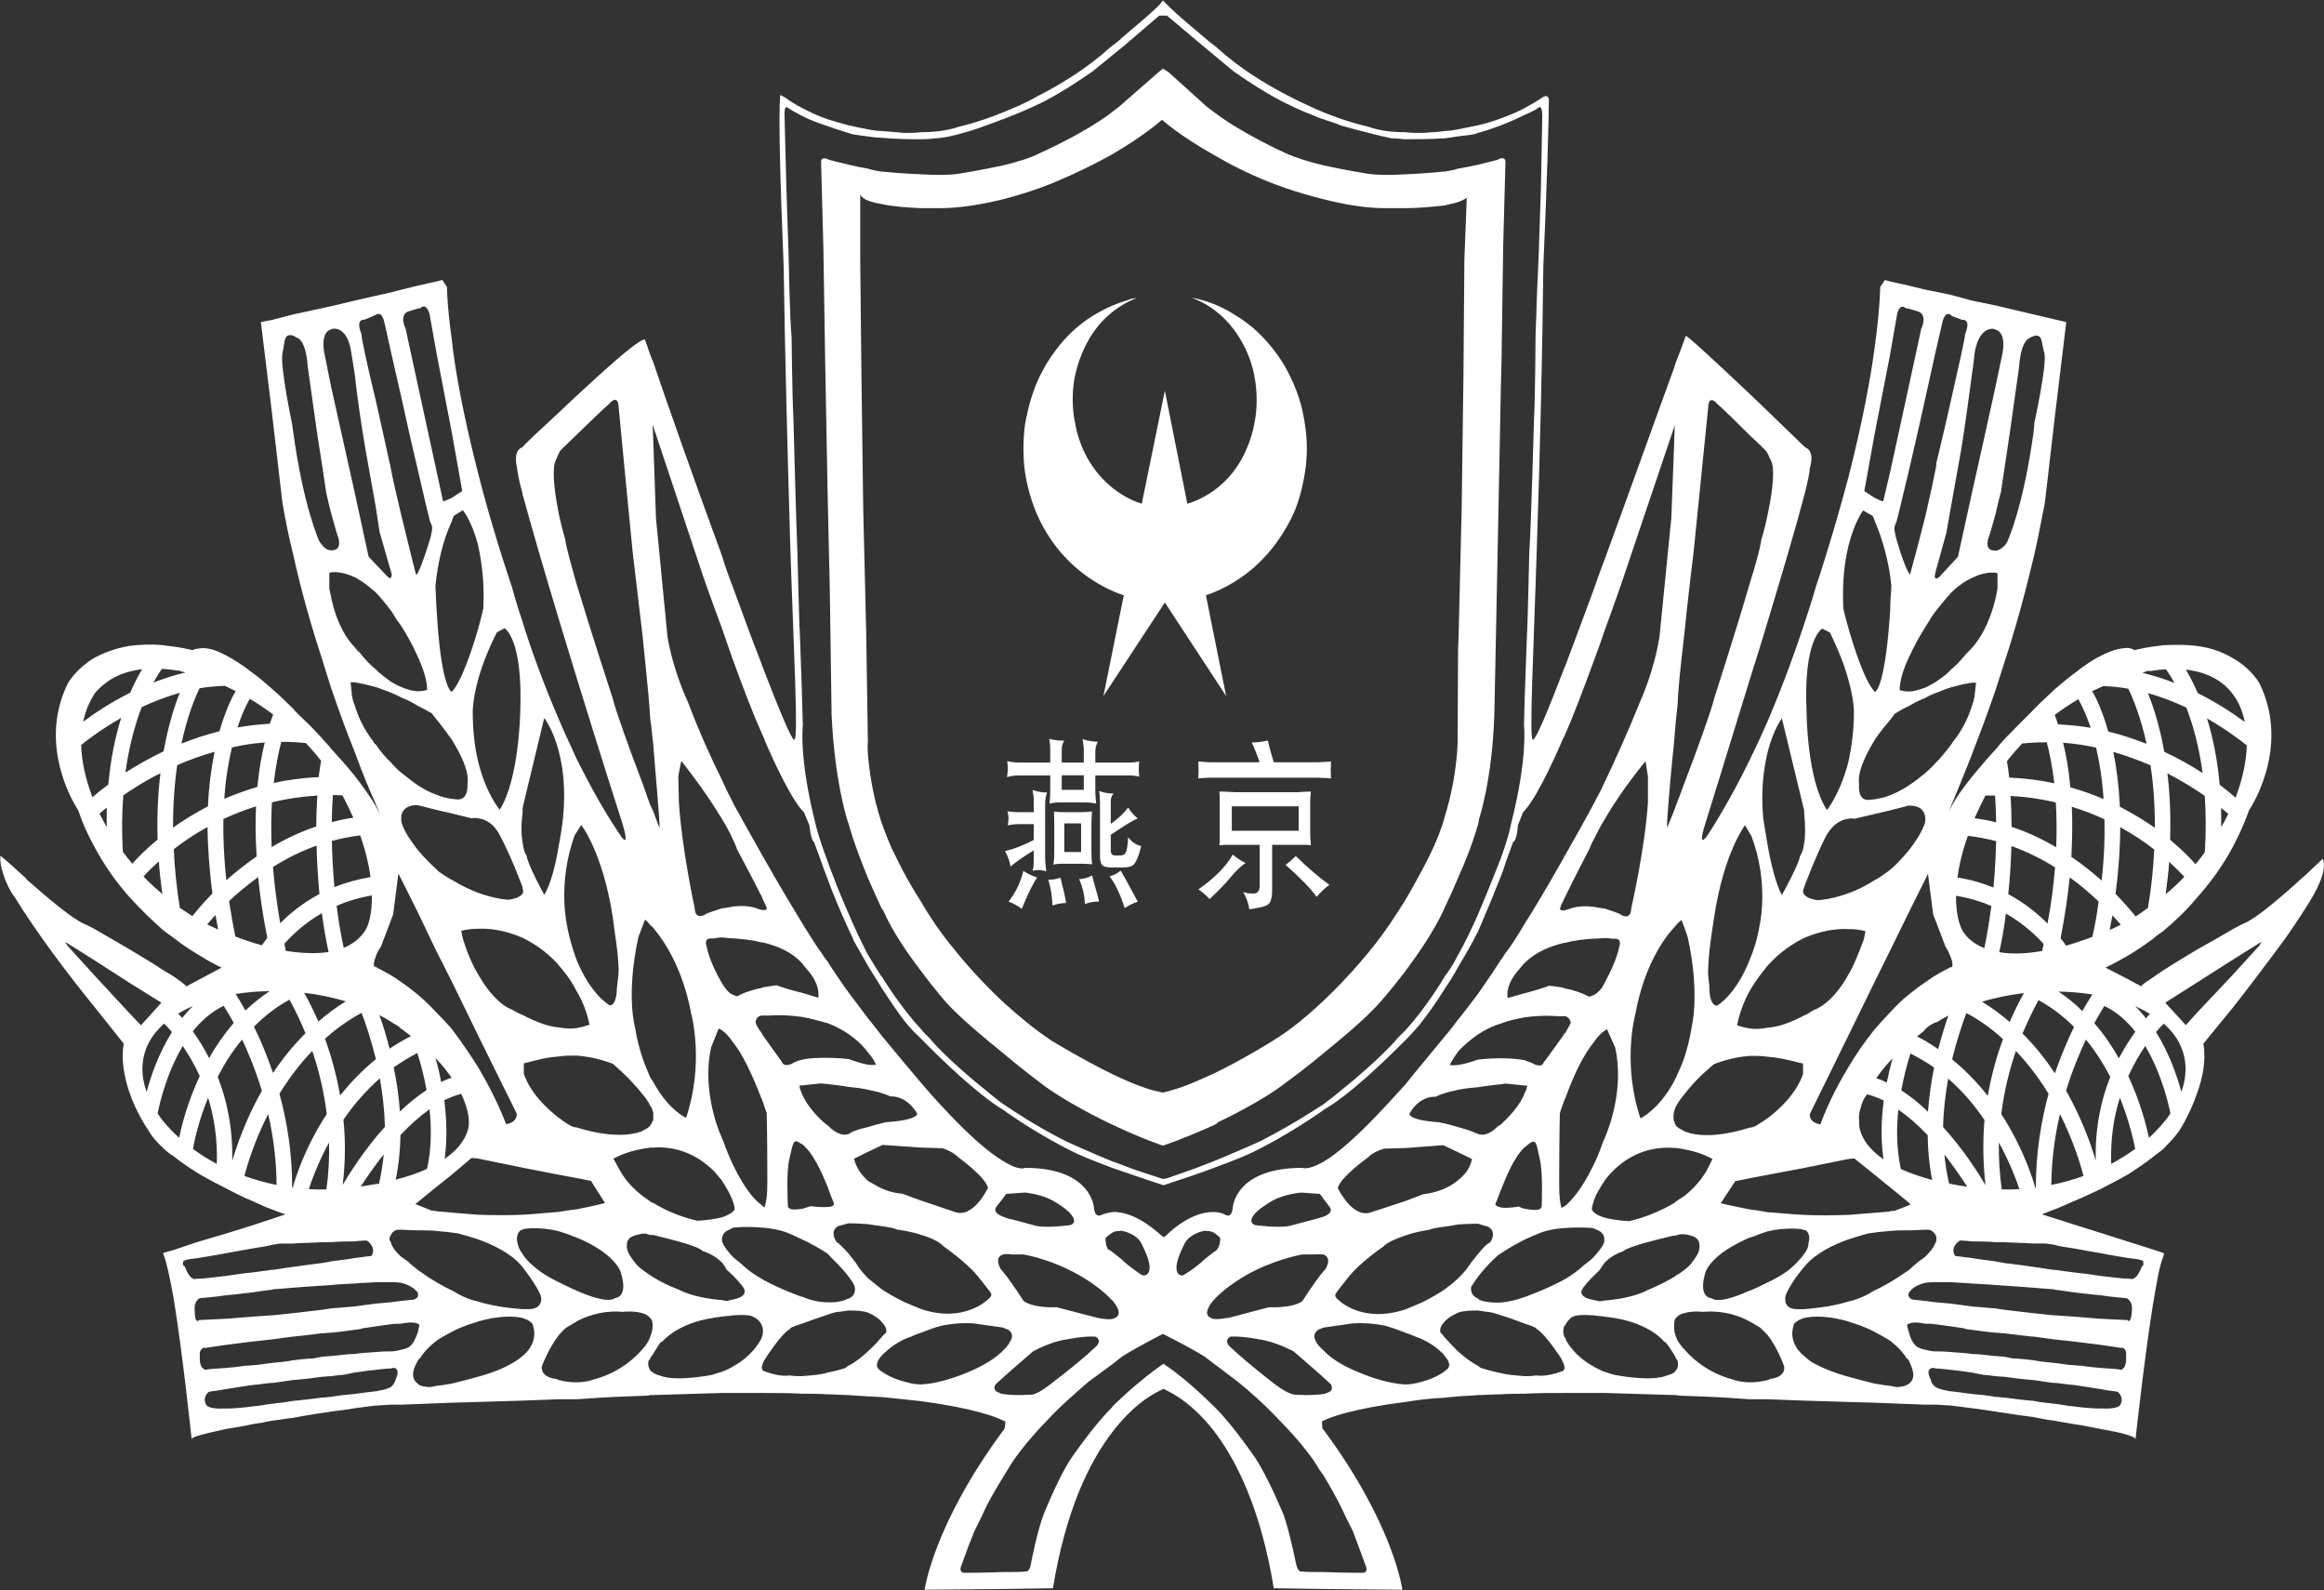
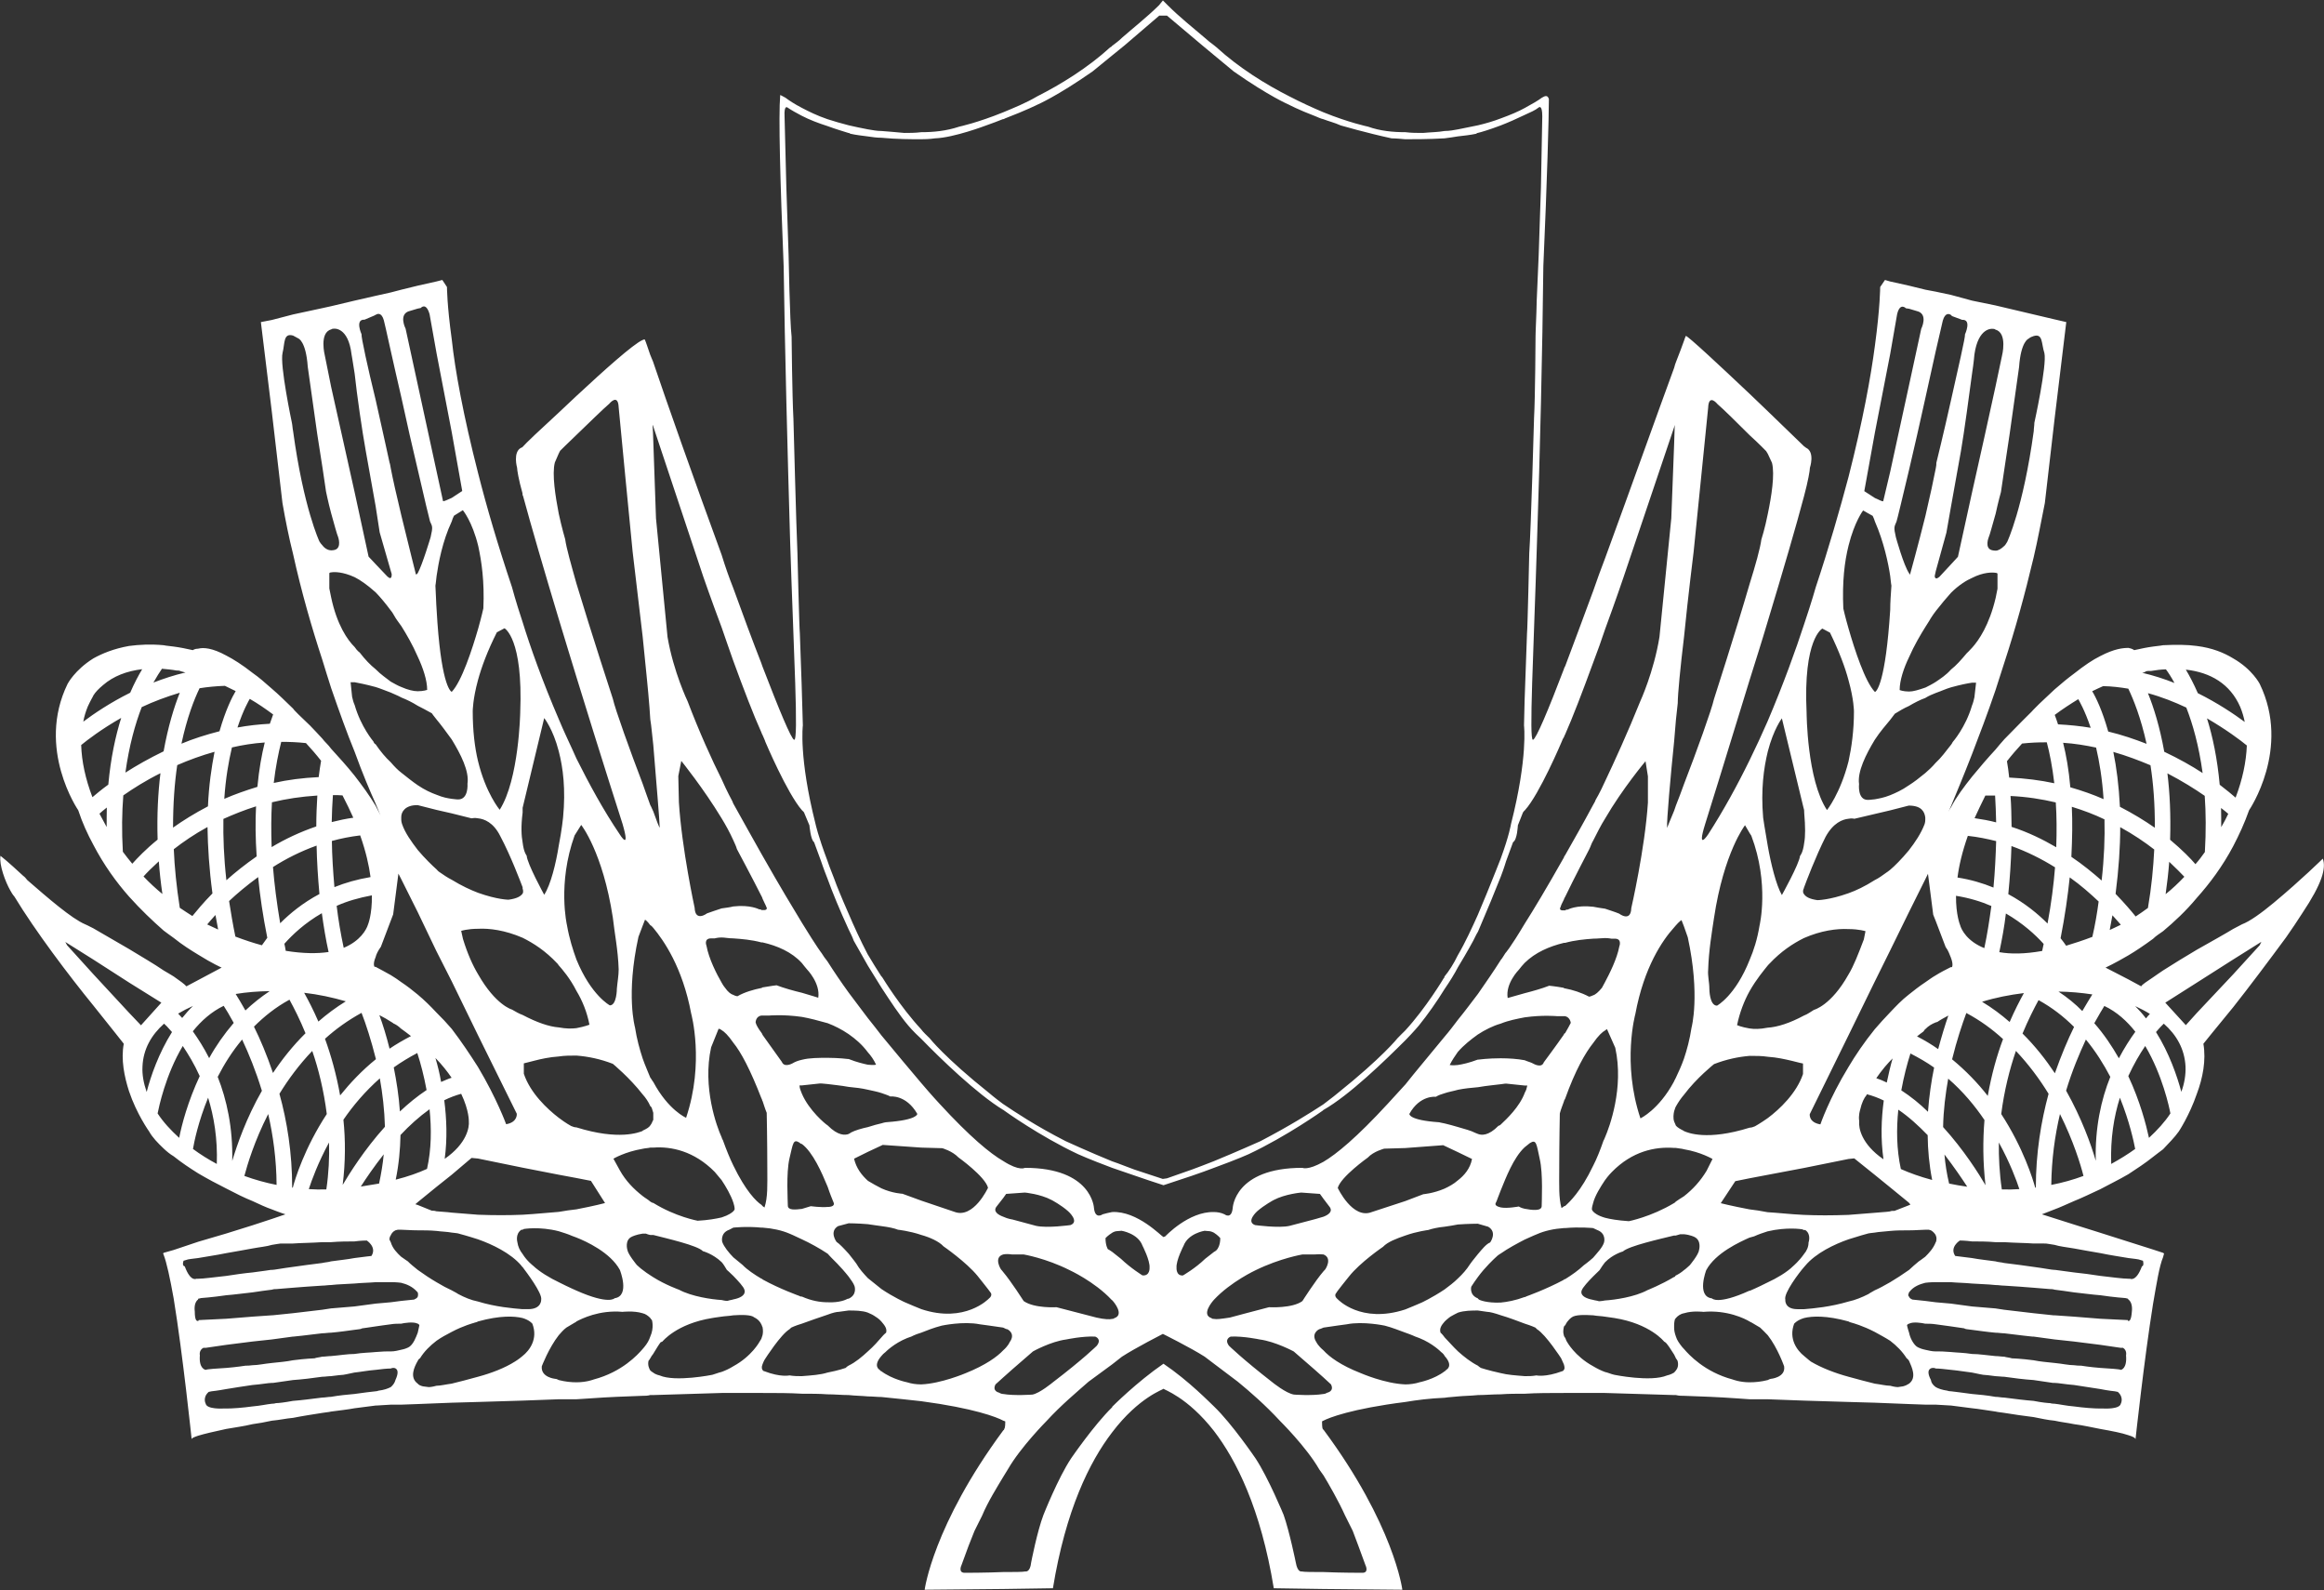
<svg xmlns="http://www.w3.org/2000/svg" version="1.2" viewBox="0 0 1551 1061" width="1551" height="1061">
  <rect x="0" y="0" width="1551" height="1061" fill="#333333" stroke="none" />
  <title>000729</title>
  <style>
		.s0 { fill: #ffffff } 
	</style>
  <path class="s0" d="m1550.2 572.9c0 0-14.5 14.3-32.8 29.5-8.3 6.9-16 12.4-21.1 14.3 0 0-2.4 1.3-5.9 3.1-5.4 3.3-14.4 8.3-24.3 13.9-7.7 4.6-16 9.6-22.5 13.8-2.8 1.8-4.7 3.3-6.7 4.6-3.9 2.7-7.1 4.6-7.9 6l-8.5-4.6-15.3-7.9c0 0 5.9-2.7 15.3-8.2q7.1-4.2 16.4-11c2-2 4.2-3.3 6.7-5.1 7.3-6.1 15.2-13.4 22.5-22.2 8.7-9.7 17.2-21.1 24.3-34.5 3.9-7.5 7.5-15.2 10.6-24 0 0 28.1-41 7.1-84.3 0 0-4.9-9.7-17.7-17-6.2-3.8-14-7-24.3-8.3-6.5-0.9-14-0.9-22.5-0.5-2.5 0.5-4.3 0.5-6.7 0.9-3.9 0.5-8.1 1.4-12.6 2.4 0 0-1-1-3.8-1.5-3.5 0-9.4 0.5-18.9 5.5-4.9 2.4-10.4 6.1-17.5 11.7-3.8 2.8-8.1 6.3-12.9 10.5-4.3 4.2-9 8.2-14 13.4-1.2 1.3-2 2.2-3.1 3.2 0 0-7.1 7-16.4 16.6-2 2.3-4 4.5-5.9 6.9-5.1 5.5-10.6 11.9-15.6 18-5.5 6.9-10.6 13.7-14 20.3-0.7 1-1.4 2.2-1.9 3.4 0.5-1.3 1.2-2.6 1.9-4.3 3.1-7.5 8.1-19.4 14-34.6 4.6-12 10.1-26.3 15.6-42.5 1.9-5.9 3.9-12 5.9-18.4 7.1-21.6 13.6-45.1 19.5-70 2.8-11.9 5-24 7.5-36.4l6.5-56.2 7.8-64.5-7.8-1.8-14-3.3-19.5-4.6-5.9-1.4-15.6-3.2-14-3.8-10.3-2.2-6.9-1.3-11-2.7-12.6-2.8-3.4-1-3.2 4.7c0 0 0 13.2-3.5 39-2.8 21.3-8.1 50.3-17.6 87.6-5.9 22.1-12.9 46.6-21.9 73.7 0 0-2.7 9.7-7.8 24.8-5.4 16.6-13.7 39.7-24.3 64.6-3.8 8.7-7.7 17.1-12 25.9-8.3 17-17.6 33.9-27.7 49.6 0 0-7.9 12-2-6.9 0 0 14.1-45.1 29.7-96.2 3.9-12.5 8.2-25.9 12-38.8 9.9-32.7 19.2-64.4 24.3-83.8 2.7-10.1 3.9-17.1 3.9-18.9 0 0 3.6-10.6-2.7-13.4 0 0-0.3-0.4-1.2-0.9-3.2-3.1-12.9-12.5-24.3-23.5-3.8-3.6-7.7-7.3-12-11.5-20-18.9-40.7-38.2-42.6-38.7-0.4 0.9-0.8 1.9-1.2 3.2-1.2 3.2-3 8.4-5.4 14.3-0.4 0.9-0.8 2.3-1.2 3.8-10.5 28.5-28.5 79.1-46.1 127.1-2.8 7.4-5.5 14.6-7.9 21.7-6.7 18.3-13.2 35.5-18.7 50.2-0.4 0.9-0.8 1.3-0.8 1.8-10.5 27.6-18.7 47-20.7 47.4-2.8 1 0.4-57.6 2.7-133.1 2-58.5 3.6-126.7 4.2-182.9 2.5-56.1 3.7-100.1 3.7-111.5-0.8-2.7-2.4-2.3-4.7-0.9-2.4 1.8-6.3 4.1-11.3 6.8-4.3 2.4-9.8 4.7-16.1 7-4.7 1.8-9.7 3.3-15.2 4.6-4.3 0.9-8.7 1.8-13.3 2.7-2.7 0.5-5.9 1.1-9 1.1-4.3 0.8-9.3 0.8-14.4 1.3-4 0-7.9 0-11.7-0.5-8.4 0-16.9-0.8-25-3.7 0 0-12.6-2.6-29.8-9.6-6.9-2.9-14.8-6.5-22.7-10.6-15.6-7.9-33.5-18.9-48.7-32.8-0.4-0.4-1.2-0.9-1.6-1.3-2-1.4-4.3-3.3-6.3-5.1-7.5-6.4-16.8-13.8-24.6-21.6l-3.2-3.2-2.6 3.2c-7.9 7.8-17.3 15.2-24.6 21.6-2.4 2.4-4.4 3.7-6.7 5.5-0.4 0.5-0.8 0.9-1.2 0.9-15.2 13.9-33.2 24.9-48.8 32.8-7.8 4.6-15.7 7.7-22.6 10.6-17.2 7-29.4 9.6-29.4 9.6-8.7 2.9-17.2 3.7-25.4 3.7-4 0.5-7.8 0.5-11.3 0.5-5.1-0.5-10.2-0.9-15.2-1.3-3.2 0-5.9-0.6-9.1-1.1-4.7-0.9-9-1.8-12.8-2.7-5.1-1.3-10.2-2.8-14.2-4.1-7-2.4-12.4-5.1-17-7.5-5.2-2.7-8.6-5-11-6.8-2.4-1.4-3.5-1.8-3.5-1.8-1.2 14.1 0 58.1 2.3 114.2 0.8 56.2 2.6 124.4 4.3 182.9 2.4 75.5 5.8 134.1 2.7 133.1-1.9-0.4-10.1-20.2-21.1-48.8-0.4-0.9-0.4-1.3-0.8-2.3-5.8-14.8-12.1-31.8-18.8-50.3-2.7-6.8-5.3-14.2-7.7-22-18.4-50.2-36.8-102.3-45.8-129-0.7-1.5-1.1-2.8-1.9-4.6-1.6-4.6-2.8-8.4-3.6-10.1-0.4 0-0.7 0-1.5 0.4-6.2 2.7-25.7 20.2-44.1 37.3q-5.9 5.5-11.8 11.1c-12 11-22.3 20.7-24.2 23-0.4 0.4-0.8 0.4-0.8 0.4-5.8 2.8-2.8 13.4-2.8 13.4 0 1.4 1 7.9 3.6 17 0 0.4 0 1.5 0.4 1.9 5.1 18.9 14.1 49.8 23.8 82 4 12.9 7.9 26.3 11.8 38.7 16 52.1 30.8 98.1 30.8 98.1 5.5 18.9-1.9 6.9-1.9 6.9-10.9-16.1-20.4-33.6-28.9-50.6-3.9-8.9-8.2-17.5-11.8-26.3-10.9-25.3-19.1-48.4-24.2-65-4.6-13.8-7-23-7-23-9.4-28-16.9-53.5-22.6-76-9.9-38.7-15.4-68.7-17.6-89.3-3.2-23.1-3.2-35-3.2-35l-3.1-4.7-3.9 1-12.5 2.8-11 2.7-6.9 1.8-10.3 2.3-14 3.2-15.6 3.7-5.9 1.3-19.5 4.2-14.2 3.7-7.3 1.4 7.3 59.8 7.1 60.9c2 11.5 4.3 23 7.1 34.1 5.5 25 12.4 48.9 19.5 70.5 2 6.4 3.9 12.8 5.9 18.9 5.4 15.6 10.5 29.9 15.6 42.3 5.5 15.2 10.5 26.8 14 34.6 2.8 6.8 4.4 10.7 4.4 10.7-1.2-3.3-2.8-6.1-4.4-9.2-3.9-6.6-8.9-13.4-14-20-5.1-6.4-10.6-12.4-15.6-17.9-2-2.8-4.3-4.6-5.9-6.8-3-3.3-5.8-6.2-8.1-8.6v-0.1c0-0.1-0.2 0-0.2-0.1-4.7-4.6-7.7-7.4-7.7-7.4-1.2-1.4-2.5-2.3-3.5-3.8-5.1-4.9-9.7-9.5-14.2-13.3-4.6-4.1-8.9-7.8-12.8-10.5-7-5.5-12.9-9.2-17.6-11.6-9.3-5.1-15.2-5.5-18.7-4.6-2.4 0-3.6 1-3.6 1-4.3-1-8.9-1.9-12.8-2.4-2.4-0.4-4.4-0.4-6.7-0.9-8.5-0.8-16.4-0.4-23.1 0.5-10.1 1.8-17.9 5-23.8 8.3-12.5 7.8-17.2 17-17.2 17-21.1 43.3 7.1 84.3 7.1 84.3 2.7 8.3 6.3 16.1 10.1 23.1 7 13.4 15.3 24.9 23.8 34.5 7.9 8.8 15.6 16.1 23.1 22.7 2.3 1.8 4.3 3.1 6.7 4.9 5.7 4.6 11.6 8.3 16.4 11.2 9.4 5.9 15.6 8.6 15.6 8.6l-15.6 8.3-7.9 4.2c-1.2-1.4-4.3-3.7-8.5-6.6-2-1.3-4.4-2.6-6.7-4-6.7-4.6-14.8-9.2-23.1-14.3-9.3-5.5-18.3-10.5-23.8-13.8-3.4-1.8-5.5-2.7-5.5-2.7-9-3.8-24.9-17.6-38.6-29.5-0.8-1.1-1.9-2.3-2.7-2.8-11-10.2-13.4-11.9-15.2-13.4-1 6.1 3.4 17.6 6.5 23 0.8 1.4 1.6 2.9 2.8 4.2 14 23.1 36.3 52.6 52.7 72.7 11.8 14.7 20.3 25.5 20.3 25.5-2 10.5 0.4 22.1 3.5 31.7 5.1 15.2 13.4 26.8 13.4 26.8 2.2 4 5.8 7.7 9.7 11.4 2 1.9 4.3 3.8 6.7 5.2 5.1 4.1 10.5 7.7 16.4 11.4 6.3 3.7 12.5 7 18.7 10.1 6.3 3.3 12.1 6.2 17.6 8.4 4.7 2.2 9 4.2 12.8 5.5 5.5 2.2 9.1 3.3 9.1 3.3l-9.1 3.1-12.8 4.2-17.6 5.5-18.7 5.5-16.4 5.5-6.7 1.9-0.4 0.5c0 0 0.4 0.4 0.4 0.8 2 5.1 4.3 15.7 6.7 29.2 6.1 37.3 12 93.9 12 93.9 0-0.9 1.6-1.4 4.4-2.4 4.3-1.3 10.4-2.7 18.7-4.5 5.5-1 11.4-1.7 17.6-3.2 3.9-0.5 8.2-1.3 12.8-2.3 4.9-0.4 9.5-1.5 14.2-1.9 6.5-1.3 13.2-2.3 19.5-3.3 2-0.4 3.9-0.4 5.9-0.9 5.9-0.8 10.9-1.3 15.6-2.2 6.9-0.9 12.1-1.5 14-1.8h0.4l9.9-0.6h6.9l11-0.4 12.5-0.5 10.2-0.4 17.6-0.5 29.6-0.9 24.2-0.9h11.8l9.3-0.6c12.2-0.9 23.9-1.3 34.8-1.7 1.5 0 3.5 0 5.1-0.5h1.9c16-0.5 31.2-0.9 45.8-1.4h7.7 18.8 0.8c9 0 18 0 26.3 0.5 5.8 0 11.7 0 17 0.4 4.8 0 9.5 0.5 14.2 0.5 4.6 0.5 8.9 0.5 12.8 0.9 3.2 0 6.3 0.4 9.1 0.4 9.7 0.9 18.7 2 26.5 2.8 35.2 4.7 50.4 10.6 54.8 13 0.7 0.3 1.1 0.3 1.3 0.5 0 1 0 4.3-0.7 5 0 0.4-0.4 0.9-0.6 0.9-47 63.6-52.5 106.4-52.5 106.4l52.5-0.5 33.1-0.5c8.5-51.9 24.3-84.2 39.5-104 17.9-23.6 34.3-28.6 34.3-29.1 0 0.5 16 5.5 33.7 28.2 14.8 19.3 31.2 51.7 39.9 104.9l33.1 0.5 52.7 0.5c0 0-5.4-43.2-52.7-106.9-0.4 0-0.4-0.4-0.4-0.4-0.5-0.7-0.5-4.1-0.5-5 0.1-0.2 0.4-0.2 0.9-0.5 3.6-1.9 18.4-7.9 54.8-12.5 7.7-1.3 16.4-2.4 26.1-2.8 3.1-0.5 5.9-0.5 9-0.9 4.2-0.4 8.6-0.4 13.3-0.9 4.7 0 9.8-0.5 15.2-0.5 5.1-0.4 10.6-0.4 16.1-0.4 8.1-0.5 16.8-0.5 26.1-0.5h0.8 18.7 7.9c14.4 0.5 29.7 0.9 46.1 1.4h1.2c2 0.5 3.4 0.5 5.4 0.5 11.4 0.4 22.7 0.8 35.2 1.7l8.6 0.6h12l24.3 0.9 29.7 0.9 17.6 0.5 10.1 0.4 12.6 0.5 11 0.4h6.9l10.3 0.6c0.6 0 6.3 0.9 14 1.8 4.2 0.4 9.7 1.4 15.6 2.2 1.9 0.5 3.9 0.5 5.9 0.9 6.3 1 12.8 2 19.5 2.8 4.7 0.9 9.3 2 14 2.4 4.4 1 8.7 1.4 12.9 2.3 6.3 0.8 12.2 2.2 17.5 3.2 7.9 1.4 14.6 2.7 18.9 4.2 3 0.9 4.7 1.8 4.7 2.7 0 0 5.8-53.5 11.7-90.3 2.4-13.8 4.2-25.3 6.7-31.2 0.4-1 0.4-2 0.7-2.4l-0.7-0.5-6.7-2.2-16.4-5.2-18.9-6-17.5-5.5-12.9-4.1-8.5-2.7c0 0 3-1.1 8.5-3.3 3.6-1.3 7.8-3.3 12.9-5.5 5.5-2.2 11.4-5.1 17.5-7.9 5.9-3.2 12.6-6.4 18.9-10.1 5.5-3.6 11.3-7.4 16.4-11.5 2.4-1.8 4.2-3.3 6.7-5.1 3.9-4.2 7.7-7.9 10.5-11.9 0 0 7.1-10.7 12-25 4-10.6 6.3-22.5 4.4-33.5 0 0 8.2-10.2 19.9-24.4 10.6-13.4 23.5-30.6 35.3-46.6 3.9-5.6 7.3-10.6 10.8-16.1 13.3-19.9 16-30 13.7-36.4zm-115.4 103.6c-0.8 0.7-1.6 1.8-2.6 3-2.2-2.9-4.7-5.7-7.2-8.2 3.4 1.6 6.8 3.3 9.8 5.2zm-9.7 11.9c-3.5 4.8-7.3 10.7-11 17.7-4.5-7.9-9.8-15.9-16.4-23.4 2.9-5.1 5.1-9 6.7-11.5 8.3 3.9 15.1 10.1 20.7 17.2zm-128.3 63.6c0.2-11.3 1.6-22.2 3.4-32.3 9.8 8.5 17.8 18.1 24.2 27.6-1.1 13.5-1.1 28.1 0.7 43.5-4.3-7.4-14.4-23.5-28.3-38.8zm16.1 39.8q-6.4-0.9-12.1-2.1-2.3-9.7-3.1-19.4c6.3 8.2 11.5 15.8 15.2 21.5zm-877.1-507.8l33.6 100.9c0 0 5.1 14.8 12.2 33.7 2.4 6.8 5 14.6 7.7 22.1 6.7 18.4 13.8 36.9 18.8 47.9 0.4 0.9 0.4 1.3 0.8 1.8 0.7 1.8 1.5 3.2 1.9 4.6 0 0 14.4 34.1 24.4 45.6 0.3 0.4 1.1 0.9 1.4 1.5l3.6 8.6c0 0 0.8 9.7 3.1 11.2l4.7 12.8c0 0 1.5 4.6 4.2 11.4 3.2 8.9 8.3 21.3 14.2 34.1 1.2 2.5 2.4 4.7 3.4 7.5 0 0 3.9 6.9 9.4 16.6 2.8 4.6 5.9 9.6 9.1 14.7 5.8 8.8 11.7 18 17.9 25.3 0 0 3.1 3.8 8.6 8.8 12.6 13 37.2 36.8 54.8 47.5 0.2 0 0.2 0 0.6 0.4 0 0 23.5 17 49.3 29.1 0 0 6.7 3.1 22.7 9.1 8.5 2.8 19.9 7 34.3 11.6 14.2-4.6 25.1-8.3 33.7-11.6 16.4-6 23.1-9.1 23.1-9.1 25.7-12.1 49.5-29.1 49.5-29.1l0.4-0.4c17.2-9.7 41.4-33.2 54.8-46.6 5.4-5.5 8.9-9.7 8.9-9.7 5.9-7.3 12.1-16.1 17.2-24.4 3.5-5.1 6.6-10.1 9-14.7 6.2-10.2 10.1-17.5 10.1-17.5 1.2-2.3 2-4.2 3.2-6.1 6.1-14.2 11.8-28 15.2-36.7 2.3-6 3.5-10.2 3.5-10.2l4.7-12.8c2.8-1.5 3.2-11.2 3.2-11.2l3.4-8.6c0.4-0.6 0.8-1.1 1.3-1.5 9.7-10.6 24.5-45.6 24.5-45.6 0.4-0.9 0.8-2.2 1.6-3.2 0-0.5 0.4-0.9 0.8-1.9 4.7-10.5 11.8-29 18.7-47.9 2.8-7.4 5.5-14.8 7.9-22.1 7.1-19.3 12.4-35 12.4-35l33.7-99.9 0.4-1.5-0.4 12.5-1.9 49.8-7.9 79.2c-3.8 23.4-12.8 42.9-12.8 42.9-8.3 20.7-17.6 41-23.5 53.4-3.5 7.8-6.3 12.4-6.3 12.4-0.4 1.4-1.2 2.3-1.6 3.2-6.9 12.9-13.2 23.9-18.7 33.6-0.4 0.5-0.8 1.1-0.8 1.5-11.7 20.7-20.3 35-26.1 44.1-10.2 17.1-13 19.8-13 19.8-1.1 1.5-1.9 3.3-3.1 4.6-4.7 7.5-10.1 15.2-15.2 22.6-4.3 5.6-8.7 11.6-13.3 17.2-2.7 3.6-5.9 7.8-9 11.4-10.1 12.4-19.5 23.4-26.1 31.8-7.1 7.8-11.8 12.9-11.8 12.9-20.7 22.5-34.3 33.7-43 38.8-10.5 5.9-14 4-14 4-45.4 0-46.5 26.8-46.5 26.8-0.8 7.9-5.5 4.2-5.5 4.2-2.3-1.1-4.8-1.5-7-1.5-16.9-0.5-32.5 16.2-32.5 16.2l-1.2 0.5c-1.4-0.5-17.4-17.6-34.3-16.7-2.4 0.4-4.3 1-6.3 1.5 0 0-5 3.7-5.8-4.2 0 0-1.2-26.8-46.1-26.8 0 0-3.6 2.4-14.4-4.5-8.7-5-22.3-16.2-42.6-38.3 0 0-4.8-5.1-12.2-13.8-7-8.3-16.4-19.4-26.5-31.7-2.8-3.8-5.9-7.5-9.1-11.6-4.3-5.6-8.6-11.5-12.8-17q-7.6-10.5-14.2-20.9c-1.5-1.8-2.7-3.6-3.9-5.5 0 0-2.6-3.1-13.1-20.2-5.9-9.7-14.5-23.9-26.3-44.7-0.4-0.5-0.4-0.9-0.8-1.4-5.4-9.7-11.7-20.7-18.8-33.6-0.2-0.9-0.6-1.4-1-2.3 0 0-2.8-5-6.7-13.8-6.3-12.5-15-31.7-22.7-52 0 0-9.4-19.5-13.4-42.9l-7.7-79.2-2-57.2-0.3-5.1zm681.3 335q0.7-0.8 1.2-1.4c2.4-2.8 3.9-3.7 3.9-3.7l1.6 4.1 2.6 7.4c8.4 38.7 2.5 60.3 2.5 60.3-1.2 7.9-3.1 14.9-5.1 20.8-1.6 4.5-3.5 8.7-5.5 12.9-0.4 0.9-0.8 1.3-1.2 2.4-10.1 18.7-22.3 24.4-22.3 24.4-12.4-37-3.4-69.6-3.4-69.6 5.8-31.4 18.2-49.3 25.7-57.6zm-73.4 10.1h0.8c6.5-1.8 13.2-2.4 18.7-2.8 3.2 0 5.9-0.4 7.9-0.4 2.6 0 4.2 0.4 4.2 0.4h2.4c5.1 0 3 5.2 3 5.2-1.5 8.2-6.6 18.3-9.6 23.9-1.2 2.3-2 3.7-2 3.7-2.3 2.8-4.4 4.6-5.9 5-1.9 0.9-2.7 0.9-2.7 0.9-5.1-2.7-11-4.6-16-5.5-0.4 0-0.8 0-0.8-0.4-5.5-1-9.8-1.4-9.8-1.4-4.6 1.8-10.9 3.6-16.4 5-6.3 1.8-11.3 3.2-11.3 3.2-1.6-9.7 7.4-18.8 7.4-18.8 1.1-1.5 2.7-3.3 3.9-4.6 7.1-7 16.4-11 26.2-13.4zm27.4 129.9c-0.5 1.5-0.9 1.9-0.9 1.9-2.2 6.4-4.6 12.4-7 17-8.2 17.1-15.6 24-18.7 26.8-0.4 0-0.8 0-0.8 0.3-0.8 0.6-1.6 1-1.6 1-1.9-6.9-1.5-15.1-1.5-25.3 0-18.9 0.4-37.8 0.4-37.8 0.7-2.8 1.9-5.5 2.7-7.9 0-0.4 0.4-1.3 0.8-1.8 6.9-19.3 13.6-30.8 18.7-37.2 3.6-5.2 6.3-7.5 7.9-8.4 1.1-0.9 1.4-0.9 1.4-0.9l5.5 12.4c5.9 26.8-3.9 53-6.9 59.9zm-53.6-80.2c12-1.7 21.5-0.8 21.5-0.8h3.9 0.8 0.8c3.5 0.8 3.8 4.5 3.8 4.5-0.7 1.4-2.2 4.2-3.8 6.9-0.4 0-0.8 0.5-0.8 0.9-5.5 7.9-13.4 18.5-13.4 18.5-1.4 4.2-7 0.9-7 0.9-1.5-0.9-3.5-1.3-5.8-2.3-4.7-0.9-10.6-1.3-16-1.3-8.3 0-14.9 0.9-14.9 0.9h-0.4c-5.8 2.2-10.1 3.1-13.3 3.6-3.4 0.4-5.4 0-5.4 0 1.6-3.2 3.5-6 5.4-8.7 4-4.6 8.7-8.3 13.3-11.6 4.7-3.1 10.3-5.9 15.3-7.3 5.4-2.2 11-3.2 16-4.2zm11.4 125.9c0 3.6-6.7 2.7-11.4 1.8-2.4-0.5-3.9-1.5-3.9-1.5 0 0-7.9 1.5-12.1 0.6-2.4-0.6-4.3-1.5-3.1-3.3 0.7-1.3 1.5-4.1 3.1-7.9 3.5-8.6 8.6-22 16-28.9q1.8-1.5 3.5-2.8c4.4-2.8 4.4 0.5 6.6 10.6 2.3 9.7 1.3 28.6 1.3 31.4zm-499.4-525.7c-0.8-14.4-1.2-54.4-1.2-54.4-1.2-9.7-2-54.4-2-54.4l-1.5-45.1-1.2-47.5c-0.4-7.8 1.9-5.9 1.9-5.9 2.8 1.9 5.9 3.6 9.5 5.5 5.4 2.8 11.3 5 17.2 6.9 6.2 2.3 11.6 3.8 14 4.6 0.8 0 1.2 0.5 1.2 0.5 3.9 0.9 7.8 1.3 11.6 1.8 3.2 0.5 6.3 0.9 9.1 0.9 10.6 1 19.9 1 26.6 1 5.7 0 9.3-0.6 9.3-0.6 12.6-0.4 34.1-8.6 34.1-8.6 4.3-1.5 7.7-2.8 11.2-4.2 0.4 0 0.8 0 1.2-0.4 14.4-5.5 21.9-9.3 21.9-9.3 0 0 12.9-5.5 36.7-22.1l13-10.6 8.5-6.9 23.1-19.8h5.1l23.5 19.8 7.7 6.4 13.4 11.1c23.7 16.6 36.7 22.1 36.7 22.1 0 0 6.1 3.3 17.9 7.8 1.6 0.6 3.2 1.5 5.1 1.9 3.6 1.4 7.5 2.3 11.7 4.2 0 0 17.2 5 33.9 8.6 0 0 3.2 0 9.1 0.6 6.3 0 15.6 0 26.2-0.6 3-0.4 6.2-0.8 8.9-1.3 4.3-0.5 8.3-0.9 12.5-1.8 0 0 0-0.5 0.8-0.5 1.9-0.4 8.2-2.3 15.3-5 5-1.9 11-4.6 16-7 3.9-1.8 7.1-3.1 9.4-5 0 0 2.4-2.3 2.4 5.9l-0.9 47.5-1.5 45.1-1.3 30c-0.2 10.7-0.8 20.4-0.8 24.4 0 0-0.2 40-1 54.4 0 0-2 73.2-3.2 90.2 0 0-1.1 49.9-1.5 53.5l-1.6 44.7-0.4 16.6c0 0 2.7 21.2-8.7 65.9 0 0-1.1 7.3-6.9 23.1-2 5-4.3 11-7.1 17.8 0 0-3.5 8.8-8.2 19.8-3.8 8.4-8.2 18.1-13.3 26.8-2.7 5.6-5.9 10.6-8.9 14.2 0 0.6 0 0.6-0.5 1.1 0 0-11.7 19.7-25.7 34.9-2 1.8-3.5 3.6-5.1 5.1 0 0-10.1 12.8-40.1 36.8 0 0-3.3 2.8-9.5 7.4-8.6 5.6-22.3 14.3-41.9 24.5 0 0-16.3 7.3-31.2 13.4-5.4 2.2-10.5 4-14.4 5.5l-16.8 5.9-2.8 0.4-19.1-6.3c-4.3-1.5-9.4-3.7-14.8-5.5-15-6.1-30.9-13.4-30.9-13.4-20-10.2-33.7-19.4-41.9-24.9-5.7-4.2-8.9-7-8.9-7-30.1-24-40-36.8-40-36.8-1.9-1.9-4.1-3.8-5.7-6-14-15.1-25.5-34-25.5-34-0.3-0.5-0.7-1.1-1.1-1.4-2.8-4.2-5.9-9.4-9.1-14.7-4.6-8.8-9.3-19-12.8-27.3-4.7-10.6-7.8-18.5-7.8-18.5-2.3-6.4-4.7-11.9-6.2-16.5-6.3-16.7-7.9-24.4-7.9-24.4-11.3-44.7-8.5-65.9-8.5-65.9l-0.8-27.2-1.2-34.1c-0.4-3.6-1.6-53.5-1.6-53.5-0.8-17-2.7-90.2-2.7-90.2zm433.7 485.1l0.8 0.4 8.9 4.2 9.5 4.6c-1.2 6.4-5.2 11-9.5 14.3-2.7 2.4-5.9 4.1-8.9 5.5-7.5 3.2-14.1 3.7-14.1 3.7l-12.1 4.6-22.3 7.3c-12.8 5.1-22.7-16.1-22.7-16.1 2-7.4 20-20.2 20-20.2 3.9-4.2 11-6 11-6l14-0.4zm-62.9 87.6c7.4-9.4 22.7-19.8 22.7-19.8 3.1-3.3 9-5.5 14.8-7.5 7.8-2.8 15.3-3.7 15.3-3.7 2.6-0.9 6.6-1.8 10.9-2.2 3.1-0.5 6.3-0.9 9-1.5 7-0.5 12.9-0.5 12.9-0.5h0.4l6.9 2c6.3 3.7 1.3 10.5 1.3 10.5-2.5 0.9-5.5 4.6-8.2 7.8-2.8 3.3-5.1 6.5-5.1 6.5-2.4 3.8-5.2 6.9-8.2 9.7-2.7 2.7-5.9 5.1-9 7.4-8.3 5.5-15.2 8.7-15.2 8.7-4 1.8-7.9 3.3-11 4.6-29.7 9.7-45-6.8-45-6.8-3-2.4-1-4.2-1-4.2 0.3-0.9 8.5-11 8.5-11zm81.6 6.8c1.2-1.9 2.7-4.1 4.4-6.4 4.7-6.5 11.2-12.5 11.2-12.5q1.9-2 4-3.2c5.1-3.6 11.4-6.9 16-9.3 4.7-2.2 8.2-3.6 8.2-3.6 5.1-2.3 11.7-3.7 18-4.1h0.8c9.7-0.9 18.7 0 18.7 0l2.8 1.3c6.3 2.4 4.5 8.3 4.5 8.3-1 3.3-4.5 6.9-7.3 10.2-3.1 2.8-6.2 5-6.2 5-3.5 3.3-7.8 6.4-12.5 9.3-0.4 0-0.8 0-0.8 0.4-12.1 6.5-25.1 11.1-25.1 11.1-0.4 0.4-0.7 0.4-1.1 0.4-6.2 2.3-11.7 3.3-16 3.7-9.5 0.4-14.1-1.8-14.1-1.8-0.4-0.4-0.9-0.4-1.1-1-5.9-2.3-4.4-7.8-4.4-7.8zm73.8 2.3c0.6-1.8 4.4-6 7.5-9.1 2.4-2.4 4.3-4.2 4.3-4.2 1.2-1.9 2.4-3.7 3.6-5.2 5.3-5.5 12-7.3 12-7.3 4-3.7 24.7-8.3 34-10.6h1.2c1.9-0.5 3.1-0.9 3.1-0.9h1.6 0.8c4.3 0.4 7 1.8 7 1.8 5 2.4 3.1 8.8 3.1 8.8-0.3 3.1-6.2 10.1-6.2 10.1-1.2 1-2.4 2.3-3.9 3.3-1.6 1.4-3.6 2.7-5.5 3.6-0.3 0.6-0.7 1-1.2 1-8.5 5.1-17.6 8.7-17.6 8.7-8.5 4.6-21.9 6.5-28.4 6.9-2.4 0.5-4 0.5-4 0.5-1.5-0.5-2.7-0.5-3.9-0.9-10.2-1.9-7.5-6.5-7.5-6.5zm68.1-62.6c-2 1.3-3.6 2.2-5.5 3.6-0.3 0.6-0.7 0.6-1.2 1-15.2 9.1-30 12-30 12-7.5-0.5-12.6-1.4-16-2.3-5.1-1.5-7.1-3.3-7.9-4.2-0.8-1-0.8-1.4-0.8-1.4 0-1.4 0.4-2.7 0.8-4.1 1.2-5 5.1-11.1 7.9-15.3 2.2-3.1 4.6-5.5 4.6-5.5 13.6-13.9 28.9-17 41.4-16.1h1.2c1.9 0.4 3.9 0.4 5.5 0.9 11.4 1.9 19.1 6.5 19.1 6.5l-3.9 7.8c-4.2 7-9.3 12.5-15.2 17.1zm14.9 49.3c6.2-11.6 22.6-18.9 28.8-21.7 2-0.5 3.2-0.9 3.2-0.9 3.1-1.4 5.8-2.3 8.9-3.3 13-3.1 23.1-1.4 23.1-1.4l1.2 0.5h0.9c4.2 2.8 2.2 8.3 2.2 8.3 0 2.9-1.2 5.6-3.1 7.8-3.2 4.6-7.1 7.9-7.1 7.9-4.2 4.2-11.3 8.3-17.2 11-6.5 3.3-11.7 5.5-11.7 5.5h-0.4c-21.4 9.7-25 5.1-25 5.1-10.5-1.3-3.8-18.8-3.8-18.8zm65.2-36.9c-9-0.4-17.2-1.4-24.3-1.8-4.6-0.9-8.5-1.5-12.1-1.9-12.1-2.3-19.1-4.1-19.1-4.1l9.7-14.7 9.4-1.9 12.1-2.3 24.3-4.6 29.7-6 3.9-0.4 13.7 11 10.1 8.2 12.6 10.3 1.1 1.3-1.1 0.5-9.5 3.7c-1.2 0-2.3 0-3.1 0.4-3.4 0.5-6.7 0.5-10.1 0.9-5.9 0.5-12.1 1-17.6 1.4-11 0.4-20.7 0.4-29.7 0zm267.6-242.1c-1.9 2.7-4 5.5-6.3 8.1-3.1-3.7-8.9-9.6-16.9-16.3 0.5-16.6-0.2-31.3-1.8-44.3 9.8 5.1 18.3 10.4 24.9 15 0.8 11.2 0.9 23.7 0.1 37.5zm10.8-29.4c2.2 1.7 3.8 3 4.8 3.9q-2.1 4.5-4.7 8.9c0-4.3 0-8.7-0.1-12.8zm-110.8 39.6c-0.9 11.5-2.5 24-5 37.5-6.4-6.4-14.9-13.5-26.2-19.6 1.1-11 1.8-21.7 2.1-32.1 10.6 3.8 20.3 8.7 29.1 14.2zm-41.1 13.5c-7.3-3-15.1-5.3-24-6.7 1-7.9 3.1-17 6.9-27.8 6.6 0.7 12.9 2 18.9 3.5-0.3 10-0.8 20.4-1.8 31zm-25 5.5c8.8 1.4 16.7 3.8 23.6 6.8-1.3 9.5-2.7 18.8-4.7 28.1-11.3-4.5-15.3-12.1-16.2-15.5 0 0-2.8-6.6-2.7-19.4zm33.3 11.8c11.4 6.6 19.7 14.2 25.2 20.3-0.4 1.6-0.6 3.2-1 4.7-11.8 2.1-21.1 2.1-28.6 0.8 1.8-8.5 3.4-17.2 4.4-25.8zm40.2 21.5q-1.4-2.1-3.7-5c2.9-14.7 4.8-28.2 6.1-40.6 7.5 5.3 13.9 11 19.3 16.1-1 7.6-2.3 15.3-4.2 23.6-6.3 2.4-12.2 4.3-17.5 5.9zm30.9-20.3c2.2 2.3 4 4.6 5.6 6.3-2.5 1.3-5 2.3-7.4 3.5 0.5-3.3 1.3-6.7 1.8-9.8zm2.1-14.3c2.1-16.3 3.1-31.2 3.1-44.5 8.9 4.9 16.4 10 22.7 14.9-0.6 12.1-1.8 25-4.2 39q-4.1 3-8.2 5.7c-2.7-3.4-7.3-8.8-13.4-15.1zm35.8-21.4c4.4 4.1 7.8 7.6 10.1 10-4 4.2-8 8-12.5 11.6q1.6-11.1 2.4-21.6zm-3.3-73.4c-3-16.7-7.1-29.8-10.9-39.1 9.2 2.5 17.7 5.9 25.6 9.6 4.3 11 8.4 25.4 10.9 43.7-7.3-4.8-15.9-9.6-25.6-14.2zm-40.8-43.8c5.8 0.1 11.4 0.8 16.8 1.7 3.5 7.3 8.4 19.5 12.2 36.8-8-3.1-16.4-6-25.6-8.2-3.9-13.9-8.2-22.8-10.7-26.9 2.5-1.2 5-2.4 7.3-3.4zm31.6 52.8c1.9 12.1 3 26 2.9 41.7-6.7-4.7-14.6-9.5-23.3-14-0.7-14.2-2.3-26.4-4.4-36.6 8.8 2.5 17.2 5.7 24.8 8.9zm-31.3 22.6c-6.8-3-14.2-5.6-22.2-7.9-1-11.8-2.8-21.7-4.8-29.7 7.7 0.5 14.9 1.7 22 3.2 2.2 9.3 4.1 20.8 5 34.4zm0.6 13.5c0.3 12.2-0.2 25.7-1.9 40.8-5.8-5.1-12.6-10.7-20.2-15.8 0.6-12.3 0.8-23.4 0.3-33.4 7.8 2.4 15.2 5.2 21.8 8.4zm-32.2 18.6c-8.9-5.2-18.9-10.1-29.8-13.6-0.1-7.2-0.2-14.2-0.7-20.6 10.8 0.5 20.9 2.1 30.2 4.3 0.6 9.1 0.7 18.9 0.3 29.9zm-47.3-34.5c2.2 0 4.4 0 6.5 0 0.3 5.7 0.6 11.6 0.7 17.9-4.6-1.2-9.5-2.1-14.4-2.8 2.1-4.7 4.6-9.8 7.2-15.1zm-26.5 101.1c2 2.6 2.6 5.1 3.4 6.8 2 5.1 0.8 6.6 0.8 6.6h-0.8c-3.4 1.7-6.9 3.5-10.1 5.5-2.3 1.3-4.7 3.1-6.9 4.6-4.1 2.7-7.6 5.5-11 8.2-4.8 3.7-8.7 7.9-12.6 12-3.4 3.6-7 7.4-10.1 11.1-7.1 8.8-13 17.5-17.6 25.3-13 21.3-18.7 38.2-18.7 38.2-7.9-1.3-7.1-6.8-7.1-6.8l25.8-52.5 17.6-36 10.1-20.4 12.6-25.7 11-22.1 1.8-3.7 3.5 27.3 1.6 4zm-41.5 141.6c-15-10.3-16.6-21.2-16.2-25v-0.5c-0.6-3.8 0.6-7.4 0.6-7.4 1.1-4.9 2.7-8.1 4.3-9.9q0.1-0.3 0.2-0.6 5.8 1.5 11.3 4.2c-1.7 12.5-2.1 25.7-0.2 39.2zm-4.8-54.1c1.6-2.4 3.4-4.7 5.5-7.3q0.3-0.3 0.6-0.7 2.2-2.6 4.8-5.2c-1.4 4.8-2.7 10.3-3.9 16.1q-3.4-1.7-7-2.9zm32.7-172.3c0 1.5-0.5 2.9-0.5 2.9-2.3 6-6.2 11.9-10.5 17.4-4.7 5.7-9.7 10.7-12.5 13-1.6 1.3-2.3 1.7-2.3 1.7-2.8 2-5.2 3.8-7.9 5.1-6.6 4.2-12.5 7-17.6 8.8-12.9 4.6-20.7 4.6-20.7 4.6-5.5-0.8-7.8-2.3-9-4.1-1.1-1.4-0.3-3.2-0.3-3.2 0 0 0.3-0.4 0.3-0.9 1.5-4.1 7.8-20.8 14.5-34.1 5.1-9.3 11.3-11.6 15.2-12 2.4-0.5 4 0 4 0l13.6-3.2 10.2-2.4 12.5-3.2c8.6 0 10.5 4.2 11 7.9zm-81 78.8c11.4-5 21.9-6.4 29.7-6 7.1 0 11.4 1.4 11.4 1.4l-1.1 5.5c-3.7 9.7-6.7 17.6-10.3 23.5-11.6 20.7-23 23.5-23 23.5-2.4 1.4-4.2 2.9-6.7 3.8-9.3 5-17.6 7.7-24.3 8.1-5 1-8.9 1-12 0.5-5.4-0.9-8.3-2.2-8.3-2.2 1.7-8.3 4.7-16.1 8.3-22.6 4.7-8.3 9.8-14.2 12-17 0.9-1.1 1.3-1.4 1.3-1.4 7.8-8.3 15.6-13.4 23-17.1zm64.7 154.1c-2.9-13.3-3-26.9-1.7-39.6 7.1 4.8 13.5 10.7 19.6 17 0.1 9.8 1 19.8 3 29.9-8.2-2.2-15.1-4.7-20.9-7.3zm18.1-38.2c-5.5-5.4-11.5-10.2-17.8-14.3 1.7-9.3 3.9-17.7 6.1-24.6 5.6 2.9 10.9 5.9 15.8 9.4-1.9 9.2-3.3 19-4.1 29.5zm-7.3-50.3c1.3-1.1 2.7-2.1 4.2-3.2 0.2-0.4 0.5-0.6 0.5-0.6 0.3-0.6 0.3-0.6 0.8-1 2.2-2.3 4.6-3.6 6.9-4.5 0.4-0.2 0.7-0.2 1.1-0.3 2.3-1.6 5-3 7.4-4.3-2.2 6.3-4.5 13.9-6.8 22.4q-6.5-4.6-14.1-8.5zm23.4 15.3c3.1-12.7 6.7-23.3 9.5-30.9 9.2 4.9 17.3 10.8 24.5 17.4-4.1 10.9-7.7 23.7-10.2 37.9-6.6-8.5-14.6-16.8-23.8-24.4zm20-38.4c9-2.8 18.3-4.6 27.9-5.8-2.9 5.3-6.2 11.7-9.5 19.3-5.6-4.9-11.6-9.4-18.4-13.5zm37.7-1.1c9.1 5 16.9 11.1 23.7 17.9-4.2 8.5-8.6 19-12.8 30.9-6-9-13.1-18.1-21.6-26.5 3.8-9.1 7.6-16.6 10.7-22.3zm13.3-5.7c7.7 0.1 15.3 0.8 22.6 1.9q-2.3 3.6-6.7 11.1c-4.7-4.8-10-9.1-15.9-13zm118.2-129.4c-2.4-2.1-5.9-5-10.6-8.6-1.6-17.5-4.7-32.2-8.5-44.3 12.9 7.5 22.5 14.7 26.6 18.1-0.4 10.9-2.9 22.7-7.5 34.8zm3.1-60.5c1.3 3.2 2.3 6.4 3 10-7.2-5.3-18-12.6-31.3-19.2-2.7-6.2-5.5-11.5-8-15.7 16.4 1.8 29.6 9.5 36.3 24.9zm-59.7-24c3.5-0.6 6.8-1 10.1-1.1 1.5 2 3.6 5.2 5.7 9.1-6.7-2.7-13.9-5-21.5-6.8 0.7-0.1 1.1-0.3 1.7-0.4 0.6-0.9 2.5-0.9 4-0.8zm-48.4 18.8c0.5 0.9 4.3 7.2 8.3 19.1-7.1-1.2-14.2-1.9-21.8-2.3-0.8-2.4-1.5-4.5-2.2-6.3 5.1-3.8 10.3-7.2 15.7-10.5zm-37.5 29.6q8.5-0.9 16.5-0.8c1.9 7.1 3.7 16.2 5 27.3-9.3-2-19.4-3.3-30.1-3.8q-0.6-5.9-1.5-10.9c3.2-4.1 6.6-8 10.1-11.8zm-31.8-30.9c-0.4 1.8-0.8 3.6-1.6 5.5-4.3 14.7-12.9 24.4-12.9 24.4-0.4 0.9-0.8 1.4-1.1 1.8-3.6 4.6-6.7 8.8-10.3 12.1-2.3 2.7-4.7 4.9-6.9 6.8-4 3.3-7.5 6-11 8.2-4.7 3.3-9.1 5.2-12.5 6.6-4.3 1.7-7.5 2.2-10.2 2.7-2.8 0.4-4.7 0.4-4.7 0.4-7 0-5.8-10.6-5.8-10.6-1.2-8.2 4.6-19.8 10.5-29.5 3.5-5.4 7.5-9.9 10.2-13.2 1.9-2.4 3.2-4.2 3.2-4.2 3.1-1.9 6.1-3.7 9.3-5.1 3.9-2.3 7.4-4.1 11-5.4 2.2-1.4 4.6-2.4 6.9-3.3 4-1.4 7.1-2.9 10.3-3.8 6.5-1.8 11.2-2.7 14-3.1h2.7zm15.4-72.4c-0.4 2.2-0.8 4.2-1.2 6-4.3 18.4-11.4 28.5-15.6 33.2-2.4 2.7-3.6 3.7-3.6 3.7-3.9 4.6-7 8.2-10.6 11-3.4 3.8-6.9 6-10.1 8.2-2.3 1.5-5.1 2.9-6.9 3.8-4.9 1.7-8.3 2.7-11 2.7-4 0-6.3-1-6.3-1 0-6.4 2.7-14.6 6.3-22 3.4-7.8 7.8-15.2 11-20.3 2.2-3.3 3.4-5.5 3.4-5.5 1.2-1.8 2.4-3.7 3.5-5 3.6-4.6 7.1-8.8 10.1-12.1 5.1-5.1 10.3-8.3 14.2-10 7.3-3.7 13.2-3.7 15.6-3.3 0.8 0 1.2 0.5 1.2 0.5zm8.1-103.2l6.3-44.7c1.2-17.2 6.3-18.9 6.3-18.9 1.2-1 2.3-1.4 3.5-1.8 6.2-1.8 5 5 7.1 11.4 1.8 7.9-6.7 46.5-6.7 46.5 0 1.9-0.4 3.7-0.4 5.5-7.1 51.7-17.7 73.9-17.7 73.9-0.6 0.9-1 1.8-1.8 2.6-2.4 2.3-4.3 3.3-5.9 3.3-1.6 0-2.8-0.4-2.8-0.4-4.7-1.5-1.9-8.4-1.9-8.4 0.8-1.7 2.7-9.2 4.7-16 1.6-7.5 3.5-14.3 3.5-14.3l2.4-16.1zm-23.5-53.1c2.6-18.4 12.1-17.1 12.1-17.1 0.8 0 1.2 0 1.9 0.5 8.3 2.3 4.4 17.5 4.4 17.5l-4.4 20.8-7.4 33.7-8.2 36.7-9.4 42.9-4.6 5-7.8 8.4c-1.2 0.9-2 1.3-2.4 0.9-1.2-0.5-0.4-2.8-0.4-2.8l0.4-1.9 7.1-25.7 3.1-17.6 6.6-36.8c2.3-13.4 5.5-37.4 7.4-51.6 1.2-7.8 1.6-12.9 1.6-12.9zm-25.8-2.3c2.8-12 4.7-20.3 4.7-20.3 1.6-5.5 4.3-4.6 5.5-3.7 0.4 0 0.4 0.6 0.4 0.6l7 2.6c6.6-0.4 1.9 9.7 1.9 9.7 0.4 1.4-4.7 23.1-9.3 43.8-4.7 21.2-9.8 41.9-9.8 41.9 0 1 0 1.9-0.4 3.7-1.2 6.4-3.9 18.9-6.9 31.7-4.8 19.4-10.3 39.2-10.3 39.2 0 0-0.4-0.4-0.6-0.9-3.7-5.5-8.8-24-8.8-24-1.6-6.9-1.1-6.9 0.4-10.5 0.4-1 3.9-15.7 8.4-34.6 3.4-14.3 7.3-31.7 10.9-48 2.6-11.4 4.9-22.5 6.9-31.2zm-40.6 54.3l10.2-52.4 4.6-26.4c1.9-8.2 5.9-4 5.9-4l2.1 0.3 5 1.5c8.2 1.8 3.1 11.9 3.1 11.9l-8.1 37.4-12.6 57.9-4.7 19.8c-1.2 0-3.2-1.3-5.5-2.2-3.4-2.2-7.1-4.6-7.1-4.6zm-17.6 75.5c4-16 9.7-23.4 9.7-23.4l6.4 3.6c0.7 1.5 1.1 2.4 1.5 3.8 5.9 13.4 9 28.1 10.2 36.4 0.4 4.2 0.8 6.4 0.8 6.4-0.4 6-0.8 11-0.8 16.1-3.1 48.4-9 54.4-10.2 54.8-6.6-6.8-13.6-28.4-17.6-42.3-2.3-7.9-3.5-13.4-3.5-13.4-0.8-18 0.8-31.2 3.5-42zm-17.5 55.4l5.1 2.7c6.1 12.5 10.1 23.1 12.4 31.9 3.6 12.8 3.6 20.7 3.6 20.7 0 12.8-1.6 24-3.6 33.2-5.5 21.6-14.4 32.6-14.4 32.6-13.4-20.2-13.6-64.9-13.6-64.9-2.4-49.7 10.5-56.2 10.5-56.2zm-36.4 82c3.8-14.8 9.4-22.1 9.4-22.1l14.5 59.9c0.4 0.9 0.4 2.4 0.4 3.1 0.8 9.4 0.8 15.8 0 20-0.8 6.8-2.8 8.8-2.8 8.8-0.5 5.3-12.1 26.1-12.1 26.1-3.8-6.5-7.4-21.2-9.4-32.7-1.9-10.6-3.1-18.9-3.1-18.9-1.6-18.9 0.4-33.1 3.1-44.2zm-39.8 145.6c0.4-12.9 2.4-24.4 3.9-34.5 6.6-43.8 20.7-61.9 20.7-61.9l3.1 5.3 1.1 1.7c12.2 32.2 5.5 59.9 5.5 59.9-1.5 9.2-3.9 16.6-6.6 22.9-9.5 24-21.8 30.6-21.8 30.6-5.1 0-5.1-11.2-5.1-11.2 0-4.6-1.2-8.6-0.8-12.8zm3.9 63c8.2-3.2 16.4-4.9 23.8-5.5 4.3 0 8.2 0 12.1 0.6 6.2 0.4 11.7 1.7 16 2.7 4.8 1.3 7.5 1.8 7.5 1.8v7c-4.3 12.8-15.6 23.5-23.5 29.4-5.1 3.6-8.6 5.5-8.6 5.5-1.2 0.5-2.4 0.9-3.5 0.9-28.5 8.9-41.3 3.4-43.8 2.3l-0.4-0.3c-2.2-1.1-3.8-2-5-3.3q-0.5-1.3-1.2-2.8c-0.8-2.3-0.4-5.1 0-6.9 0.4-1.3 0.8-2.4 0.8-2.4 0-0.4 0.4-0.4 0.4-0.8 1.6-2.9 3.5-5.6 5.4-7.8 8.4-11.2 20-20.4 20-20.4zm-24.2-240.8c0-6 1.8-24.5 4.2-44.3 2.7-27.2 6.4-56.7 6.4-56.7 0.7-7.3 9.7-96.2 9.7-96.2 0.4-9.7 6.2-2.4 6.2-2.4 3.9 3.3 13.7 13 21.5 20.8 6.2 5.6 11 10.6 11 10.6l1.1 1.8 2.8 6c2 7.8-0.4 22.6-2.8 34.1-1.9 9.7-4.3 17.1-4.3 17.1-0.8 6-3.9 17-7.8 29.5-9.5 32.6-23.8 76.9-23.8 76.9-1.5 6.9-11.6 35-20 56.7-1.9 5.5-3.8 10.1-5.4 14.3-0.4 1.3-0.8 2.2-1.2 3.5-2.7 6.6-4.7 11.2-4.7 11.5-0.4-4.5 2.4-35.4 4.7-57.9 0.4-5.5 0.8-10.1 1.2-14.3 0.8-6.9 1.2-11 1.2-11zm-146.6 257.9c4.4-0.9 8.9-1.3 13.3-1.7 6.3-1.1 11.8-1.5 15.3-2 2.2-0.4 3.5-0.4 3.5-0.4l12.5 1.3h1.6c-0.4 1.9-0.8 3.3-1.6 4.6-3.5 9.7-12.5 18-16 21.3-0.8 0.9-1.6 0.9-1.6 0.9-6.7 6.9-11.4 6.4-13.7 5.5-1.1-0.4-2-0.8-2-0.8-2.6-1.4-6.9-2.5-11.3-3.8-3.1-0.9-6.3-1.8-8.9-2.4-2.3-0.4-3.7-0.8-3.7-0.8-20.7-1.4-19.9-5.6-19.9-5.6 7.1-12.8 17.7-11.4 17.7-11.4 1.5-1 3.8-1.8 5.9-2.4 2.6-0.9 5.8-1.4 8.9-2.3zm126.7-191.6c-2 30.8-11.1 70.4-11.1 70.4-0.3 9.7-8.1 3.7-8.1 3.7-3.1-1.3-6.3-2.2-9.4-3.3-2.8-0.4-5.4-0.8-7.9-1.3-11.3-1.3-17 1.9-17 1.9-0.9 0-1.2 0-1.6 0.5h-0.9c-4.2 0.4-2.2-2.4-2.2-2.4 0-0.4 0.7-2.2 2.2-5 0-0.5 0.5-1 0.9-1.9 5-10.5 15.9-31.4 15.9-31.4 0.9-1.7 1.5-4 2.7-5.9 2.5-4.9 5.1-10.2 7.9-14.6 11.6-20 27-38.3 27-38.3l1.6 10.1zm-289.6 331.7c11.3-12.1 28-19.8 28-19.8 16.2-7.9 31-10.4 31-10.4h7.8c2.7-0.2 4.6-0.2 6.3 0 6.2 2.5 1.2 9.9 1.2 9.9-0.5 0.5-0.8 0.9-1.2 1.3-5.6 6.5-14.1 19.9-14.1 19.9-6.7 5-22.3 4.1-22.3 4.1-7.1 1.8-26.1 6.9-26.1 6.9-5.9 0.9-9 1.3-10.6 0.9-1.6 0-1.6-0.5-1.6-0.5-7.1-2.2 0.4-11 1.6-12.3zm-5.9-27.3c-6.6 6.4-14.8 11.1-14.8 11.1-4.7 0.4-4.3-5.1-4.3-5.1-0.4-4.9 4.7-14.7 4.7-14.7 3.1-8.3 14-10 14-10l2.4 0.2c1.5 0 2.7 0.5 3.9 1.1 2.8 1.8 4.2 3.6 4.2 3.6 0 5.1-2 7.4-2 7.4-0.6 0.9-1.4 1.4-2.2 1.8-4.3 3.3-5.9 4.6-5.9 4.6zm79-28.1c-3.2 1-6.6 1.9-6.6 1.9l-16 4.2c-7.1 1.7-23.1-0.5-23.1-0.5-6.3-2.3 1.4-9.2 1.4-9.2 4.8-4.2 11-7.5 11-7.5 7.8-4.1 18.4-5 18.4-5l12.5 0.9 2.4 3.3 3.8 5c2.8 3.3-0.4 5.6-3.8 6.9zm-213.8 25.2q2.4-0.5 5.9 0h7.8c0 0 14.8 2.5 30.5 10.4 0 0 16.8 7.7 28.1 19.8l0.5 0.4c1.4 1.4 8.1 9.7 1.4 11.9 0 0-0.4 0.5-1.4 0.5-1.7 0.4-4.9 0.4-10.6-0.9 0 0-19.6-5.1-26.6-6.9 0 0-14.8 0.9-21.9-4.1 0 0-8.3-13-13.7-19.4-0.3-0.5-1.1-1.3-1.5-1.8 0 0-5.1-7.9 1.5-9.9zm-4.3-32.1l4.3-5.5 2-2.8 12.5-0.9c0 0 10.2 0.9 17.9 5 0 0 6.3 3.3 11 7.5 0 0 7.8 6.9 1.5 9.2 0 0-15.6 2.2-23 0.5l-15.6-4.2c0 0-3.1-0.4-6.3-1.9-3.5-1.3-7-3.6-4.3-6.9zm77.1 30.4c-0.8-0.4-1.7-1.3-2.9-1.8 0 0-1.6-2.3-1.6-7.4 0 0 1.6-1.8 4.5-3.6 1-0.6 2.2-1.1 3.8-1.1l2.4-0.2c0 0 11 1.7 14 10 0 0 5.1 9.8 4.7 14.7 0 0 0.4 5.5-4.7 5.1 0 0-7.7-4.7-14.4-11.1 0 0-1.6-1.3-5.8-4.6zm-513.6-44.7c1.9-15.3 1.9-30 0.5-43.5 6.5-9.5 14.5-18.9 24.3-27.6 1.8 10.1 3.1 21 3.4 32.3-13.8 15.3-23.9 31.5-28.2 38.8zm27.4-20.4c-0.6 6.5-1.7 12.9-3.1 19.5q-5.8 1-12.2 2c3.7-5.8 8.9-13.4 15.3-21.5zm-29.1-39.3c-2.5-14.1-6.1-26.8-10.1-37.8 7.2-6.5 15.4-12.4 24.4-17.3 2.9 7.4 6.4 18.2 9.6 30.9-9.3 7.5-17.2 15.9-23.9 24.2zm23.7-92.3c0.4-1.8 1.5-4.1 3.5-6.9l6.6-17.4 1.6-4.2 3.5-27.2 1.9 3.7 11 22 12.4 25.9 10.3 20.3 17.5 35.9 25.9 52.4c0 0 0.7 5.7-7.1 7 0 0-6.2-17.1-18.8-38.2-5.1-8-10.8-16.6-17.5-25.4q-4.7-5.5-10.3-11c-3.9-4.2-8.1-8.3-12.4-11.9-3.5-2.9-7.1-5.7-11-8.3-2.2-1.6-4.6-3.3-7-4.7-3.5-1.9-6.6-3.7-10.1-5.5h-0.7c0 0-1.4-1.5 0.7-6.5zm27.8 64c2.3 7 4.5 15.5 6.2 24.7-6.3 4.2-12.2 9-17.8 14.3-0.7-10.4-2.3-20.4-4.1-29.4 4.9-3.5 10.2-6.7 15.7-9.6zm-11.2 54.7c5.9-6.3 12.4-12.2 19.4-17.2 1.3 12.9 1.3 26.5-1.7 39.8-5.7 2.6-12.6 5.1-20.9 7.2 2.1-10.1 3-20.1 3.2-29.8zm11.5 44.8l12.4-10.1 10.3-8.2 13.2-11.2 4.3 0.4 29.8 6.1 24.1 4.7 11.8 2.2 9.7 1.9 9.4 14.8c0 0-6.6 1.8-19.1 4.2-3.5 0.4-7.5 0.9-11.8 1.7-6.9 0.5-15.2 1.4-24.1 1.9-9.1 0.4-19.3 0.4-29.8 0-5.9-0.5-11.6-0.9-17.5-1.4-3.6-0.5-6.6-0.5-10.3-0.9-1.1-0.4-2.3-0.4-3-0.4l-9.4-3.8-1.6-0.5zm18-28.9c1.8-13.5 1.3-26.7-0.3-39.1q5.5-2.7 11.3-4.3c5.4 11.3 5.1 18.4 5.1 18.4 0.4 3.8-1.2 14.7-16.1 25zm-2.4-51.3c-1-5.7-2.3-11-3.8-16 4.5 4.6 8 9.1 10.8 13.2-2.3 0.7-4.6 1.8-7 2.8zm54.4-125.7c-1.2 1.7-3.5 3.3-9.4 4.1 0 0-7.4 0-20.3-4.6-5-1.9-10.9-4.6-17.6-8.7-2.8-1.4-5.4-3.2-8.3-5.2 0 0-0.7-0.4-1.8-1.7-2.7-2.4-7.9-7.4-12.6-13-4.2-5.5-8.5-11.4-10.5-17.4 0 0-0.5-1.5-0.5-2.9v-1.7c0-3.3 2.5-7.9 10.6-7.9h0.4l12.6 3.2 10.1 2.3 13.2 3.3c0 0 2.1-0.5 4.4 0 3.9 0.4 10.2 2.6 14.8 11.9 7.1 13.4 13.3 30 14.9 34.1v0.9c0 0 0.8 1.9 0 3.3zm-29.7 23.5c7.4-0.4 17.9 0.9 29.7 6 7.4 3.7 15.2 8.7 23.1 17.1 0 0 0.4 0.3 1 1.3 2.4 2.7 7.6 8.7 11.8 17 4 6.6 7.1 14.3 8.7 22.6 0 0-3.3 1.3-8.7 2.3-3.1 0.4-7 0.4-11.8-0.5-6.5-0.5-14.6-3.3-24.1-8.3-2.3-0.8-4.7-2.2-7.1-3.6 0 0-10.8-2.8-22.6-23.5-3.6-6-7.1-13.8-10.1-23.6l-1.2-5.4c0 0 4.2-1.4 11.3-1.4zm28.9 200.8h0.8l0.8-0.5c0 0 10.5-1.8 23.3 1.5 2.9 0.9 5.9 1.8 9.1 3.2 0 0 1.2 0.4 2.7 1 6.6 2.6 22.7 10 29 21.6 0 0 7 17.4-3.5 18.9 0 0-3.6 4.6-25.5-5.1 0 0-5.5-2.4-11.8-5.6-5.7-2.7-12.8-6.9-17.1-11 0 0-4.2-3.2-7-7.8q-2.9-3.6-3.5-7.9c0 0-1.6-5.5 2.7-8.3zm65.7-39.6l-4.3-7.8c0 0 7.7-4.6 19.5-6.6 1.6-0.4 3.4-0.4 5.1-0.8h2c12-0.9 27.3 2.3 41 16.2 0 0 1.9 2.2 4.6 5.5 2.8 4.2 6.3 10.1 7.9 15.2 0.4 1.3 0.8 2.7 0.8 4.2 0 0 0 0.4-0.8 1.3-0.8 0.9-3.2 2.7-7.9 4.2-3.9 0.9-8.9 1.8-16 2.2 0 0-14.8-2.7-29.6-11.9-0.8 0-1.2-0.5-2-0.9-1.7-1.5-3.5-2.4-5.1-3.7-5.9-4.6-11.3-10.1-15.2-17.1zm178.5-32.2c0 0-1.5 0-3.9 0.8-2.4 0.5-5.5 1.4-9 2.5-4.2 0.9-8.6 2.2-11.3 3.6 0 0-0.4 0.4-1.6 1-2.3 0.9-7.1 1.3-14-5.7-1.6-0.9-12.5-10.1-17.2-21.1-0.8-2-1.6-3.7-1.6-5.6h1.6l12.1-1.3c0 0 1.9 0 5.1 0.4 3.5 0.5 8.5 0.9 14 1.9 4.3 0.4 8.7 0.9 12.9 1.9 3.1 0.7 6.3 1.3 9 2.2 2.4 0.9 4.3 1.4 5.9 2.3 0 0 10.5-1.4 18 11.6 0 0 0.4 4-20 5.5zm22.7 17l14 0.4c0 0 6.7 1.9 10.7 6.1 0 0 17.9 12.8 19.8 20.3 0 0-9.7 21.1-22.6 16l-21.9-7.4-12.6-4.6c0 0-6.7-0.3-14-3.6-2.7-1.3-5.9-3.2-9-5-4.2-3.8-7.8-8.4-9.3-14.8l9.3-4.6 9-4.2 0.8-0.4zm-62.5 39.6c-4.8 0.4-11.3-0.5-11.3-0.5 0 0-2.9 0.9-5.9 1.8-4.3 0.5-9.4 1.1-9.4-2.2 0-2.8-1.2-21.8 1.1-31.5 2.4-10 2.4-13.2 6.7-10.5 0.4 0.5 1.2 0.9 1.6 0.9 7.3 5.5 13.2 18.9 17.2 28.6 1.5 4.6 3.1 8.3 3.8 10.1 1.3 2.4-1.1 3.3-3.8 3.3zm26.8-94.9c-2.7-0.6-6.9-1.5-12.8-3.8h-0.4c0 0-6.2-0.8-13.6-0.8-5.9 0-12.2 0-17.2 1.3-2.4 0.5-4.7 1.4-6.3 2.4 0 0-5.5 3.1-7.1-1 0 0-7.3-10.1-12.8-17.9-0.4-0.6-0.4-1.1-0.8-1.5-2-2.7-3.5-5.1-3.9-6.9 0 0 0-4.1 3.9-4.6h0.8 0.8 3.5c0 0 9.3-0.9 21.9 0.9 5 0.9 10.9 2.4 17.2 4.2 4.7 1.8 9.3 4.1 14 7.3 4.7 3.3 9 7 12.8 12.1 2 2.2 4 5 5.5 8.3 0 0-1.5 0.4-5.5 0zm-69 95.3c0 0-0.4-0.4-1.2-0.9-0.4-0.4-0.4-0.4-0.8-0.9-3.5-2.3-10.5-9.2-18.8-26.3-2.3-4.7-4.7-10.6-7-17 0 0-0.4-0.4-0.8-1.8-3.2-7-12.9-33.2-7-60l5-12.4c0 0 0.9 0 2 0.9 1.6 0.9 4.3 3.3 7.8 8.4 5.2 6.4 11.3 17.9 18.8 37.2 0.4 0.4 0.4 1.5 0.8 1.9 0.8 2.3 1.6 5.1 2.7 7.7 0 0 0.4 19 0.4 37.9 0 10.1 0.4 18.5-1.9 25.3zm35.9-140c0 0-4.7-1.5-10.9-3.3-5.5-1.3-12.2-3.2-16.9-5 0 0-3.8 0.4-9.3 1.4-0.4 0-0.4 0.4-0.8 0.4-5.1 1-11.4 2.8-16 5.5 0 0-1.2 0-2.8-0.9-1.5-0.4-3.5-1.8-5.7-5 0 0-0.9-1-2.1-3.2-3.2-5.5-8.5-15.8-10.1-24.6 0 0-2-4.9 3.1-4.9h2.4c0 0 2-0.6 4.6-0.6 2.1 0 4.7 0.6 7.8 0.6 5.6 0.4 12.1 0.9 18.8 2.7h0.8c9.7 2.2 19.5 6.4 26.2 13.8 1 1.4 2.2 2.7 3.4 4.2 0 0 9 9.2 7.5 18.9zm-37.1-58.5h-0.8c-0.4-0.5-1.2-0.5-1.6-0.5 0 0-5.9-3.2-17.2-1.9-2.3 0.6-5.1 0.9-7.8 1.3-3.2 1.1-6.2 2-9.7 3.3 0 0-7.9 6-8.3-3.7 0 0-8.6-39.6-10.5-70.4l-0.4-17.5 2-10.1c0 0 14.8 18.3 26.9 38.3 2.7 4.4 5.5 9.5 7.8 14.6 0.8 1.9 2 4.2 2.4 5.9 0 0 10.9 20.4 16.4 31.4 0.4 0.5 0.4 0.9 0.8 1.9 1.2 2.8 2.3 4.6 2.3 5 0 0 2 2.8-2.3 2.4zm-47.7 69.1c0 0 9 32.6-3.4 69.5 0 0-11.8-5-21.9-23.9-0.8-0.9-1.2-2-2-2.9-1.6-4-3.5-8.2-5.1-12.8-2-6.1-3.9-12.9-5.1-20.7 0 0-6.2-21.7 2.3-60.4l2.8-7.4 1.6-4.1c0 0 1.5 0.9 3.5 3.7 0.8 0.4 1.2 0.9 2 1.8 6.9 8.3 19.5 26.2 25.3 57.2zm-39.5 148.8c0 0 2.8-1.4 7.1-2h0.8 1.4c0 0 1.3 0.6 2.9 0.9h2c9.3 2.4 29.6 7 33.1 10.8 0 0 6.6 1.7 12.5 7.3 1.2 1.3 2.3 3.2 3.5 5.2 0 0 2 1.7 4.3 4 3.2 3.3 7 7.4 7.4 9.2 0 0 2.3 4.6-7.4 6.5-1.1 0.4-2.3 0.4-3.9 1 0 0-1.6 0-3.9-0.6-6.6-0.4-19.9-2.3-28.5-6.9 0 0-9-3.2-17.1-8.3-0.8-0.4-1.2-0.9-2-1.3-1.6-1-3.5-2.3-5.1-3.6-1.6-1.1-2.8-2.4-3.9-3.3 0 0-5.9-7.1-6.3-10.1 0 0-2-6.6 3.1-8.8zm73.8 18.9c0 0-3-2.4-6.2-5.1-3.1-3.2-6.2-7-7.4-10.3 0 0-1.5-5.9 4.7-8.1l2.7-1.4c0 0 8.7-1 18.8 0h0.8c6.3 0.4 12.8 1.8 17.9 4 0 0 3.6 1.5 8.3 3.8 5 2.3 11.7 5.9 17.2 9.6 0.8 1 1.9 2 2.7 2.9 0 0 6.2 5.9 11.3 12.4 1.6 2.3 3.1 4.1 3.9 6.3 0 0 2 5.7-3.9 8.4-0.4 0-0.8 0-1.6 0.5 0 0-4.3 2.3-12.4 1.9-4.8 0-10.7-0.9-17.2-3.8-0.4 0-1.2 0-1.6-0.4 0 0-13-4.6-24.6-11-0.4-0.5-0.4-0.5-0.8-0.5-4.7-2.8-9.4-5.9-12.6-9.2zm70.8-7.5c-2.8-3.1-6.3-6.8-8.1-7.9 0 0-5.1-6.8 1-10.5l7.1-1.9c0 0 5.9 0 12.8 0.6 3.2 0.4 6.3 1 9.1 1.3 4.7 0.6 8.6 1.4 11 2.4 0 0 7.7 0.8 15.6 3.5 5.4 1.5 11.7 4.2 14.8 7.6 0 0 15.2 10.5 22.7 19.7 0 0 8.1 10.1 8.6 11 0 0 1.9 1.9-1.1 4.2 0 0-15.8 16.7-45 7-3.5-1.5-7.1-2.8-11-4.6 0 0-7.4-3.3-15.6-8.8-2.8-2.4-5.9-4.6-9.1-7.3-2.7-2.9-5.7-6.1-7.7-9.7 0 0-2.4-3.3-5.1-6.6zm-157.4-370.3c0 0-14.5-44.3-24.3-76.9-3.5-12.5-6.7-23.6-7.5-29.5 0 0-2.2-7.4-4.3-17.1-2.2-11.5-4.6-26.3-2.6-34.1l2.6-6 0.9-1.8c0 0 5-5 10.9-10.6 8.1-7.8 18-17.5 21.9-20.8 0 0 5.9-7.3 6.3 2.4 0 0 8.5 88.9 9.3 96.2 0 0 3.5 29.5 6.7 56.7 2 19.8 3.9 38.3 4.3 44.3 0 0 0.4 4.1 0.8 11 0.8 4.6 1.2 10.6 2 17.1 1.8 22.5 4.3 51.1 4.3 55.2-0.4-0.4-2.1-4.6-4.3-10.9-0.8-1.5-1.2-2.9-2-4.2-1.6-4.2-3.1-8.8-5.1-14.3-8.3-21.7-18.4-49.8-19.9-56.7zm19.9 264c2 2.2 3.9 5 5.1 7.8 0.4 0.4 0.4 0.4 0.8 0.8 0 0 0.6 1.5 1.2 3.7v4.7c-0.6 0.9-0.8 2.2-2 3.7-0.8 1.3-2.4 2.2-4.7 3.3 0 0-0.4 0-0.4 0.4-2.4 0.9-15.7 6.5-44.2-2.4-1.2 0-2.3-0.4-3.5-0.9 0 0-3.6-1.9-8.3-5.5-7.7-5.9-19-16.5-23.3-29.4v-6.9c0 0 2.6-0.6 7.5-1.9 3.8-1 9.7-2.3 15.8-2.7 3.7-0.6 7.9-0.6 11.8-0.6 7.9 0.6 16 2.3 24.3 5.5 0 0 11.2 9.2 19.9 20.4zm-45.4-172.8l1.2-1.9 3.2-5.1c0 0 14.4 18.1 21.1 61.8 1.1 10.2 3.5 21.6 3.9 34.6 0 4.2-0.8 8.2-1.2 12.8 0 0 0 11.2-4.7 11.2 0 0-12.5-6.6-22.3-30.6-2.3-6.4-4.7-13.7-6.3-22.9 0 0-6.5-27.7 5.1-59.9zm-34.7-15.2v-3.2l14.4-59.9c0 0 5.9 7.3 9.7 22.1 2.9 11.1 4.7 25.4 2.9 44.2 0 0-0.8 8.3-2.9 18.9-1.8 11.6-5.4 26.2-9.7 32.7 0 0-11.4-20.8-11.7-26.1 0 0-1.9-2-2.7-8.8-0.8-4.2-1.2-10.6 0-19.9zm-12.1-123c0 0 12.5 6.5 10.5 56.2 0 0-0.8 44.7-13.7 64.9 0 0-9.3-11-14.5-32.6-2.2-9.2-3.5-20.3-3.5-33.2 0 0 0-7.9 3.5-20.7 2.4-8.8 6.3-19.4 12.6-31.9zm-17.5-54.8c2.2 10.2 4.2 23.5 3.4 41.5 0 0-1.2 5.5-3.4 13.3-4 13.9-11.1 35.6-17.7 42.4-1.2-0.4-7.4-6.4-10.1-54.8-0.4-5.1-0.4-10.1-0.8-16 0 0 0.4-2.4 0.8-6.6 1.2-8.2 3.8-22.9 10.1-36.3 0.4-1.4 0.8-2.4 1.5-3.8l5.9-3.7c0 0 6.3 7.5 10.3 24zm-45.4-157l5-1.5 2-0.4c0 0 3.5-4.2 5.9 4.1l4.7 26.3 10.1 52.5 7 39.2c0 0-3.5 2.3-7 4.6-2.3 0.9-4.4 2.2-5.8 2.2l-4.3-19.8-12.6-58-8.1-37.3c0 0-5.2-10.1 3.1-11.9zm-30.5 5.9l6.6-2.8c0 0 0.4-0.4 0.8-0.4 1.2-0.9 4-1.8 5.5 3.7 0 0 2 8.2 4.6 20.3 2 8.7 4.4 19.8 7.1 31.2 3.5 16.3 7.5 33.7 10.9 48 4.3 18.9 7.9 33.6 8.2 34.6 1.6 3.5 2 3.5 0.4 10.5 0 0-5.5 18.5-8.6 24-0.4 0.5-0.7 0.9-1.2 0.9 0 0-5-19.8-9.7-39.2-3.1-12.8-5.9-25.3-7.1-31.7-0.4-1.9-0.4-2.8-0.8-3.7 0 0-4.5-20.7-9.3-42-5.1-20.7-9.8-42.3-9.4-43.7 0 0-4.6-10.1 2-9.7zm-22.3 6.5c0.8-0.5 1.2-0.5 1.9-0.5 0 0 9.5-1.3 11.7 17 0 0 0.9 5.1 2.1 13 1.5 14.2 5 38.2 7.4 51.5l6.6 36.9 2.7 17.5 7.4 25.7 0.6 2c0 0 0.2 2.2-0.6 2.6-0.4 0.6-1.2 0-2.3-0.9l-7.8-8.2-4.7-5-9.3-42.9-8.2-36.8-7.5-33.6-4.2-20.9c0 0-3.9-15.2 4.2-17.4zm-7.8 141.5c0 0-10.6-22.3-17.6-73.8-0.4-1.9-0.4-3.7-0.8-5.5 0 0-8.2-38.7-6.2-46.6 1.6-6.4 0.4-13.4 7-11.5 0.7 0.5 1.9 0.9 3.5 1.9 0 0 5.1 1.7 6.3 18.9l6.3 44.7 3.5 22.4 2.4 16.2c0 0 1.4 6.9 3.4 14.4 1.9 6.8 3.9 14.2 4.7 16 0 0 2.4 6.9-2 8.4 0 0-1.1 0.4-2.7 0.4-1.6 0-4-0.9-5.8-3.3-0.8-0.9-1.6-1.8-2-2.6zm6.6 31.3v-10.2c0 0 0.4-0.5 1.2-0.5 2.3-0.4 7.8-0.4 15.7 3.2 3.8 1.9 8.5 5.2 14 10.1 3.2 3.3 6.7 7.5 10.1 12.1 1.2 1.3 2 3.1 3.2 5 0 0 1.5 2.3 3.9 5.5 3.2 5.1 7.5 12.4 10.9 20.3 3.5 7.5 6.3 15.7 6.3 22.2 0 0-2.4 0.9-6.3 0.9-2.8 0-6.6-0.9-10.9-2.8-2.4-0.9-4.7-2.3-7.1-3.6-3-2.4-6.5-4.6-10.1-8.3q-5.3-4.2-10.6-11.1c0 0-1.6-1-3.4-3.7-4.7-4.6-11.8-14.7-15.7-33.2-0.4-1.8-0.8-3.7-1.2-5.9zm30.9 104c-0.8-0.4-1.1-0.9-1.5-1.9 0 0-8.3-9.7-12.5-24.3-0.9-1.9-1.2-3.6-1.7-5.5l-1-9.7h2.7c2.6 0.5 7.4 1.4 14 3.2 2.7 0.8 6.3 2.3 10.1 3.7 2 1 4.4 1.8 7.1 3.3 3.5 1.4 7.1 3.1 10.9 5.5 2.7 1.3 5.9 3.1 9.4 5 0 0 1.2 1.8 3.2 4.2 2.7 3.2 6.1 7.8 10.1 13.3 5.9 9.7 11.8 21.1 10.5 29.5 0 0 0.9 10.5-6.2 10.5 0 0-1.6 0-4.3-0.4-2.7-0.4-5.8-0.9-10.1-2.7-3.6-1.3-7.9-3.2-12.6-6.4-3.4-2.3-7-5.2-10.9-8.3-2.4-1.8-4.7-4.2-7.1-7-3.4-3.1-6.9-7.3-10.1-12zm2.5 180.7c2.9 1.5 5.8 3.1 8.5 4.9 0.3 0.2 0.6 0.3 0.8 0.6 1.6 0.7 3.4 1.8 5 3.4 2.4 1.7 4.6 3.4 6.8 5.1q-7.6 3.9-14.3 8.4c-2.1-8.5-4.5-16.2-6.8-22.4zm-7.6-60.4c-1 3.3-5.1 10.9-16.2 15.5-2-9.3-3.6-18.7-4.7-28 6.9-3.1 14.8-5.4 23.5-7 0.2 12.9-2.6 19.5-2.6 19.5zm-5.2-59.5c3.8 10.8 5.9 20.1 6.9 27.8-8.9 1.5-16.9 3.8-24.1 6.7-0.9-10.6-1.6-21-1.7-30.8q9-2.5 18.9-3.7zm-18.2-26.9c2.1 0 4.3 0 6.4 0.2 2.7 5.2 5.1 10.2 7.2 14.9-5 0.7-9.7 1.7-14.4 2.9 0.1-6.3 0.4-12.3 0.8-18zm8.6 137.6c-6.5 4-12.7 8.6-18.3 13.5-3.3-7.6-6.6-14-9.5-19.2 9.6 1.1 18.9 3.1 27.8 5.7zm-59.9-130.1q-0.8 15.2 0.4 33.4c-7.6 5.3-14.4 10.7-20.2 15.9-1.7-15.1-2.2-28.7-2-40.9 6.7-3 13.9-5.9 21.8-8.4zm-21.2-5c0.9-13.6 2.9-25 5.1-34.3 6.9-1.6 14.3-2.8 21.9-3.3-2 8-3.8 17.8-4.9 29.6-7.8 2.4-15.2 5-22.1 8zm22.6 52.2c1.2 12.5 3.2 26 6.1 40.5q-2.2 3-3.6 5-8.2-2.2-17.7-5.8c-1.7-8.2-3-16.1-4.2-23.7 5.4-5.1 12-10.6 19.4-16zm7.7 76.1q-8.8 5.9-16.2 12.9c-2.7-4.8-5-8.6-6.5-11 7.3-1.2 14.9-1.8 22.7-1.9zm13.2 5.7c3.1 5.7 6.9 13.1 10.7 22.4-8.5 8.4-15.7 17.5-21.7 26.5-4.1-12-8.5-22.5-12.7-30.9 6.8-6.8 14.5-13 23.7-18zm17.9-115.6c-10.8 3.7-20.8 8.4-29.8 13.8-0.4-11.1-0.3-21 0.2-29.9 9.5-2.3 19.4-3.8 30.3-4.5-0.4 6.4-0.7 13.4-0.7 20.6zm2.1 45.1c-11.1 5.9-19.7 13-26.2 19.5-2.3-13.6-3.9-26.1-4.8-37.5 8.6-5.5 18.5-10.5 29.1-14.3 0.2 10.4 0.9 21.3 1.9 32.3zm6.1 38.7c-7.4 1.1-16.8 1.1-28.6-0.8-0.3-1.7-0.5-3.2-0.9-4.7 5.5-6.2 13.7-13.9 25-20.4 1.2 8.7 2.6 17.3 4.5 25.9zm-31.6-140.2q8-0.1 16.5 0.8c3.5 3.8 6.9 7.7 10.1 11.8q-0.9 5.1-1.6 10.9c-10.6 0.5-20.7 1.8-30 3.9 1.3-11.1 3.2-20.3 5-27.4zm-21-28.7c5.4 3.1 10.6 6.7 15.6 10.4q-0.9 2.7-2.2 6.2c-7.4 0.4-14.7 1.2-21.6 2.5 3.9-11.9 7.7-18.2 8.2-19.1zm-58.6-20.1c3.3 0.3 6.6 0.6 9.9 1.2 1-0.1 2 0.1 2.8 0.5 1.1 0.3 2.1 0.6 3 0.8-7.4 1.7-14.6 4.1-21.4 6.7 2.2-3.9 4.1-6.9 5.7-9.2zm-49.5 25.2c0.8-1.8 1.8-3.7 2.7-5.4 0.4-0.6 0.7-1.3 1.1-2.1 1.3-2.1 3.5-4.4 6.4-6.8 6.9-6 15.9-9.4 26.1-10.6-2.5 4.2-5.3 9.4-8 15.7-13.3 6.6-24.1 13.9-31.3 19.3 0.6-3.5 1.7-6.9 3-10.1zm12.6 80.4q-2.5-4.5-4.8-8.9c1.1-1 2.7-2.4 4.9-4.1-0.1 4.1-0.1 8.5-0.1 13zm1.1-28.3c-4.7 3.4-8.2 6.4-10.6 8.4-4.6-12-7.2-23.9-7.5-34.8 4-3.3 13.5-10.6 26.7-18.1-3.8 12.1-7 26.8-8.6 44.5zm9.7 44.8c-0.8-13.8-0.6-26.2 0.3-37.6 6.6-4.6 14.9-9.9 24.8-14.8-1.6 12.9-2.4 27.6-1.9 44.3-8 6.5-13.6 12.4-16.9 16.1-2.2-2.6-4.2-5.2-6.3-8zm13.8 16.5c2.2-2.5 5.6-5.9 10.2-10.1 0.5 7 1.3 14.3 2.4 21.8-4.5-3.7-8.7-7.6-12.6-11.7zm13.4-83.5c-9.7 4.7-18.3 9.6-25.5 14.2 2.5-18.1 6.6-32.6 10.9-43.7 7.8-3.7 16.4-6.9 25.4-9.6-3.8 9.5-7.8 22.5-10.8 39.1zm6.3 50.9c0-15.8 1-29.7 2.8-41.7 7.8-3.4 16-6.4 24.9-8.9-2 10.2-3.8 22.3-4.4 36.4-8.8 4.6-16.7 9.5-23.3 14.2zm12.9 59c-2.8-1.7-5.6-3.7-8.4-5.5-2.2-14.1-3.5-27-4-39.1 6.3-4.9 13.7-10 22.5-14.8 0.2 13.2 1.1 28 3.3 44.3-6.2 6.3-10.7 11.8-13.4 15.1zm9.9 5.6c1.4-1.8 3.4-3.9 5.5-6.3 0.5 3.2 1.3 6.4 1.8 9.7-2.4-1.2-5-2.2-7.3-3.4zm8.2-128.9c-9 2.3-17.5 5-25.4 8.3 3.7-17.3 8.5-29.6 12.1-37q8.2-1.3 16.9-1.6 3.5 1.6 7.2 3.5c-2.4 4-6.8 12.8-10.8 26.8zm2.8 183.2c1.6 2.4 3.9 6.3 6.7 11.4-6.5 7.6-12 15.5-16.4 23.5-3.6-7.1-7.4-13-10.9-17.9 5.6-7 12.5-13.1 20.6-17zm-20.5 0.1c-2.6 2.5-5 5.3-7.2 8q-1.6-1.7-2.7-2.9 4.7-2.8 9.9-5.1zm-42.6 4.6l-23.8-25.7-17.6-19.4-1.2-2.2 18.8 11.8 23.8 15.3 21.5 13.4-13.6 15.1zm11.7 52.8c-2-5.8-3.1-11.4-2.8-17 0.5-11.6 5.9-21 14.4-28.6 0.8 0.6 2.6 2.5 5.3 5.6-8.8 14-14.2 29.4-16.9 40zm7.3 14.3c0.8-3.9 5.2-25.6 16.8-45 3.6 5.4 7.7 12.1 11.3 20.1-7.9 16.9-12 32.4-13.7 41.2-5.7-5.2-10.6-10.5-14.4-16.3zm23.6 23.7c0.8-4.7 3.5-18.1 10.1-34.2 3.9 12.6 6.4 27.4 5.8 44.2q-8.6-4.6-15.9-10zm16.5-48.1c4.3-8.4 9.6-16.9 16.3-24.9 4.4 9.3 9.1 20.8 13.2 34.2-10.5 18.4-16.5 35.8-19.8 46.8 0.5-22.1-3.7-41-9.7-56.1zm17.8 66.1c2-7.5 6.7-23.3 15.9-41.3 3.3 14.4 5.5 30.4 5.6 47.3q-11.1-2.2-21.5-6zm23.4-54.8c5.9-9.6 13.1-19.4 21.9-28.6 4.2 12.1 7.7 26.4 9.7 42.1-14.9 22.7-21.3 43.7-22.7 49.2q-0.3-0.2-0.4-0.2c0-22.9-3.4-44.2-8.5-62.5zm33.1 32.5c0.3 10-0.2 20.5-1.8 31.3q-5.9 0.2-11.7-0.2c1.9-5.8 6.1-17.5 13.5-31.1zm-96.3 82.6c0 0-2 0-0.8-3.7l3-0.9c0 0 2.8-0.5 6.7-0.9 4.7-0.9 11.7-1.8 18.9-3.3 5.7-0.9 12-2.2 17.4-3.1 4.7-0.9 9.5-1.3 13-2.4 2.7-0.4 5.1-0.9 5.8-0.9h8.2c5.1-0.4 12.2-0.4 19.5-0.9h5.9c5.9-0.5 11.3-0.5 15.6-0.5 4.4-0.6 7.9-0.6 8.3-0.6 0 0 6.9 4.4 3.1 10.3 0 0-4.7 0.5-11.4 1.4-4.5 0.9-10 1.4-15.6 2.2-1.9 0.6-3.9 0.6-5.9 1.1-6.9 0.8-13.6 1.8-19.5 2.6-7.1 0.9-12.4 2-14 2h-0.8c0 0-5.1 0.8-12.2 1.7-5.4 0.5-11.7 1.4-17.4 2.3-8.3 0.9-15.4 1.9-18.9 1.9h-1.2c0 0-3.8 2.3-7.7-8.3zm8.9 36.5c-0.8 0-2.2 0-2.2-6.5 0 0-0.9-5.6 2.2-7.8 0-0.6 0-0.6 0.4-0.6l1.6-0.4c0 0 7.4-0.5 16.9-1.9 5.4-0.4 11.6-1.3 17.4-1.9 4.7-0.7 9.5-1.4 13-1.8 1.2-0.4 2-0.4 3-0.4 0 0 4.5-0.4 11-0.9 5.5-0.5 12.2-0.9 19.5-1.4 2 0 4-0.4 5.9-0.4 5.2-0.6 10.5-0.6 15.6-1 5.2-0.5 9.7-0.5 14.2-0.9h10.1 1.2c0 0 2.7 0 5.7 0.4 3.6 0.9 7.5 2.4 10.7 6l0.4 0.4c0.3 1.1 0.3 1.9 0 2.9-0.4 0.9-1.2 1.3-2.4 1.9l-8.7 0.9-6.9 0.9-10.1 0.9-14.2 1.9-15.6 1.3-5.9 0.9-19.5 2.3-13.6 1.4h-0.4l-13 0.9-17.4 1.4-18.5 0.9c0 0 0 0.6-0.4 0.6zm131.7 39.4c0 0-0.4 2.4-3.1 4.7-2 1-4.3 1.9-8.3 2.4 0 0-0.8 0.4-1.8 0.4-3.3 0.4-8.3 0.9-14.2 1.8-4.5 0.4-10 0.9-15.6 1.9-1.9 0-3.9 0.5-5.9 0.5-7.3 0.9-14 1.8-19.5 2.2-5.8 1.1-9.7 1.5-11.3 1.5 0 0-1.1 0.4-2.7 0.4-3.2 0.3-7.9 1.4-13 1.8-6.5 0.9-13.2 1.4-17.4 1.4h-2.4c0 0-10.6 0.6-11.4-3.2 0 0-2.3-4.1 2-7.9l1.9-0.4c0 0 4-0.4 9.9-1.5 5-0.9 11.6-1.8 17.4-2.7 5.5-0.4 10.6-1.4 13-1.4h0.8c0 0 5.7-0.8 13.2-1.9 5.9-0.4 13.4-1.3 19.5-2.2 2 0 4-0.4 5.9-0.4 4-0.5 7.1-0.9 8.2-0.9 0 0 3.1-0.5 7.4-1.5 4-0.4 9.1-1.4 14.2-1.8 3.8-0.5 7.7-0.9 10.1-0.9 0.8-0.4 1.6-0.4 2-0.4 0 0 4.9 0 1.1 8.1zm9.7-22.5c0 0-1.4 1.4-5.9 2.3-1.8 0.4-4.2 1.1-6.9 1.1h-2.8c0 0-2.7 0-7.3 0.4-3.5 0.4-8.7 0.4-14.2 1.3-4.5 0-9.7 0.9-15.6 1.4-1.9 0-3.9 0.4-5.9 0.4-1.9 0.5-3.5 0.5-5.1 1.1 0 0-6.1 0.2-14.4 1.3-4.3 0.9-9.3 1.3-14 1.8-5.1 0.5-9.4 1.5-13 1.5-1.8 0.3-3.4 0.3-4.6 0.3 0 0-6.3 1-12.8 1.5-6.3 0.4-13 0.8-13.8 1.3 0 0-4.7-0.5-3.9-9.7 0 0-0.8-3.3 2.3-5h1.6l13.8-2 17.4-2.2 13-1.4 14-1.9h0.4c0 0 9.1-0.9 19.1-2.2 2 0 4-0.4 5.9-0.4 5.9-0.5 11.7-1.4 15.6-1.9 2.8-0.4 4.4-0.4 5.2-1 0 0 3.9-0.5 9-1.3 3-0.5 6.6-0.9 10.1-1.4 2.4-0.4 4.7-0.4 6.3-0.4h0.6c2.1-0.5 8.3-1.5 11.1 0 0.3 0 0.7 0.4 1.1 0.9 0 0-0.4 2.2-1.1 5.1-1.2 3.2-2.8 7.2-5.2 9.1zm75.1 6.5c-2.7 2.3-5.1 3.7-5.1 3.7-6.6 4.2-15.6 7.7-24.6 10.1-6.2 1.8-12.5 3.3-17.6 4.6-3.9 0.5-7.4 1.4-10.1 1.4-3.1 0.9-5.1 0.9-5.1 0.9l-3.9-0.5c-1.6-0.4-2.8-0.9-3.5-1.8-5.6-4.1-2.4-11 0-15.2 0.7-1.5 1.5-1.7 1.5-1.7 2.8-4.6 6.7-8.4 11-11.7 3.1-2.2 6.6-4.1 10.1-5.9 7.9-4.2 14.8-6 14.8-6 0.8-0.4 2-0.4 2.8-1 14.8-4.1 24.2-3.6 29.7-2.3 4.8 1.4 6.6 3.8 6.6 3.8 3.9 10.1-1.8 17.8-6.6 21.6zm3.9-31.3h-3.9c-6.2-0.5-18-1.5-29.7-5.1-4.6-0.9-9.1-2.8-13.2-5 0 0-1.6-1.1-4.4-2.5-2.7-1.2-6.3-3.1-10.1-5.4q-6-3.5-12.5-8.2c-2.4-2-4.8-3.8-6.6-5.7 0 0-2-1.3-4.5-3.1-2.6-2.4-5.7-5.5-6.9-9.7-0.4-0.5-0.4-1.1-0.8-1.5 0 0-0.4-1.3 0.8-3.1 0.4-0.9 1.2-2.4 3.1-3.3l1.6-0.4h2.2c2.5 0 6.3 0.4 11.1 0.4 3.9 0 8.2 0 12.5 0.4 3.6 0.5 7 0.5 10.1 1.1 2 0.3 4 0.3 5.5 0.9 0 0 5 1.3 12.1 3.6 9.4 3.3 21.9 9.2 29 17.6 0 0 0 0.4 0.7 0.8 2.8 3.7 13.3 17.6 12.5 21.8 0 0 0.4 6.4-8.6 6.4zm76.2 26.7c-3.1 3.6-13.6 15.2-32.5 20.2 0 0-4.7 1.9-11.6 1.9-3.6 0-7.5-0.4-11.8-1.5-0.7-0.4-1.6-0.8-2.3-0.8 0 0-9.8-0.9-9-8.4 0 0 4.7-12.3 11.3-20.7 1.5-1.7 3.1-3.6 5.1-5.1l5.9-3.5c0 0 0.4 0 0.8-0.6 3.5-1.8 15.2-7.8 30.8-6.4 0 0 7.4-0.9 13.3 0.9 2 0.4 4 1.9 5.2 3.2 0.3 0.5 0.6 0.9 1.1 1.4 0 0 1.6 5-1.1 11-0.8 2.4-2 4.6-4 7q0 0-1.2 1.4zm78.2-5.1c0 0-5.1 9.7-17.6 16.5-2.4 1.5-5.1 2.8-7.9 3.8-1.9 0.4-4.2 1.4-6.1 1.9 0 0-24.7 5-35.2 0.4 0 0-2.4-0.4-4.3-1.9-0.8-0.4-1.3-0.9-1.9-1.4-0.8-1.3-1.8-3.5-1.2-6.4 0 0 0.8-0.9 1.2-1.7 0.6-1.1 1.1-2 1.9-2.9 1.9-3.2 4.3-7 5-7.8l1.2-0.5c0 0 9.4-11.9 33.3-15.7 0 0 2.2-0.4 6.1-0.9 2.4-0.4 5.1-0.4 7.9-0.9 5.8-0.4 12.1-0.4 14 1.4 0 0 3.2 1.3 4.7 4.6 0.4 0.5 0.4 1.4 0.8 1.8 0.4 1.9 0.4 3.8 0 5.5-0.4 0.9-0.4 1.5-0.8 2.4-0.3 0.4-0.7 1.3-1.1 1.8zm59.3 16.1c-0.7 0.4-1.5 1-1.9 1.5 0 0-4.7 1.7-12.1 3.1-4.7 1.5-10.6 1.9-17.2 2.4-2.7 0-5.1 0-8.2-0.5 0 0-5.9 1.4-16.8-2.8 0 0-0.8 0-1.2-0.9-0.4-0.5-0.8-1.8 0-3.7 0.4-0.9 0.8-2.3 2-4 0 0 10.1-15.8 16-19.4l1.2-1.1c0 0 2.6-1.3 7-2.6 5-1.8 11.7-4.2 17.2-6 3.6-1.4 6.2-1.9 7.4-1.9 0 0 2.7-0.4 6.6-0.9 4 0 9.1 0 12.9 1.4 2 0.8 3.9 1.8 5.1 2.7 0 0 2.4 1.4 3.9 3.2 2 2.4 4 4.6 3.2 7.5 0 0-1.2 0.8-3.2 3.2-1.9 2.2-5.1 5.9-9 9.3-3.8 3.5-8.1 7.2-12.9 9.5zm48.5 12.5c-3.5 0-6.6-0.5-9.4-1.4 0 0-9.8-1.9-17.2-7.4-0.4 0-0.8-0.5-1.1-0.9 0 0-4.8-2.4 1.1-9.2 0.8-1 1.6-1.8 2.8-2.7 0 0 5.5-5.7 14.4-9.3l2.8-1c0 0 2.3-1.3 6.6-2.6 3.5-1.4 8.6-3.4 13.7-4.7 0 0 14.4-3.1 25.4-0.9 0 0 10.5 1.4 15.6 2.2 1.2 0.5 2 1.1 2.8 1.1 0 0 5.9 2.7 1.5 8.7 0 0-0.8 2.3-4.3 5.4-3.9 4.2-11.8 9.9-25 15.2 0 0-16.4 7-29.7 7.5zm268.5 60.7c3.4 5.6 10.1 17.2 14.4 26.8l5.1 10.2 3.8 10.1 4.7 12.8c0 0 2.8 5.5-2.7 5.1 0 0-14 0-25.3-0.5-7.1 0-13 0-14.6-0.4 0 0-2.7 0.9-3.9-6 0 0-4.2-20.7-8.1-31.7 0 0-10.2-24.8-18.8-37.8 0 0-15.7-23.1-27.7-34.6-2.4-2.2-16.8-17.1-33.7-28.5-18 12.4-34 28.5-34 28.5-0.2 0-0.2 0.5-0.2 0.5-12.2 11.9-27.4 34.1-27.4 34.1-8.7 13-18.5 37.8-18.5 37.8-4.2 11-8.2 31.7-8.2 31.7-0.7 6.9-3.9 6-3.9 6-1.6 0.4-7.8 0.4-14.8 0.4-11.4 0.5-25 0.5-25 0.5-5.5 0.4-2.8-5.1-2.8-5.1l4.7-12.8 4-10.1 5.1-10.2c3.8-9.2 10.5-19.8 14-25.7 2-3.3 3.2-5.2 3.2-5.2 8.5-14.8 25.8-32.2 25.8-32.2 9.7-10.6 20.3-19.4 28-26.2l15.8-11.6 6.5-5.1c9.1-5.9 27.3-15.2 27.3-15.2 0 0 18.7 9.3 27.9 15.2l6.2 4.7 15.9 12c8.3 6.8 18.4 15.6 28.2 26.2 0 0 17.6 17.4 26.1 32.2 0 0 0.9 1.4 2.9 4.1zm-213.8-54.3c-0.8 0-2-0.4-2.7-0.9 0 0-4.8-0.9-2.4-5.5l5.1-4.6 6.3-5.6 13.6-11.8c0 0 11.7-6.6 22.3-8 0 0 10.9-2.3 19.2-1.9 0 0 4.7 1.5 1.1 6.1 0 0-8.6 8.6-29.3 24.4 0 0-8.9 7.4-13.7 8.2 0 0-12 0.9-19.5-0.4zm216.4-0.9c-0.8 0.5-1.9 0.9-2.6 0.9-7.9 1.3-19.7 0.4-19.7 0.4-5.3-0.8-14.4-8.2-14.4-8.2-20.3-15.8-29-24.4-29-24.4-3.4-4.6 1.2-6.1 1.2-6.1 8.3-0.4 19.2 1.9 19.2 1.9 10.6 1.4 22.8 8 22.8 8l13.6 11.8 6.3 5.6 5 4.6c2.3 4.6-2.4 5.5-2.4 5.5zm79.3-15.2c-0.2 0.4-0.8 0.9-1 0.9-7.1 5.5-16.9 7.4-16.9 7.4-2.7 0.9-6.2 1.4-9.3 1.4-13.8-0.5-29.8-7.5-29.8-7.5-13.6-5.3-21.1-11-24.9-15.2-3.7-3.1-4.7-5.4-4.7-5.4-4-6 1.8-8.7 1.8-8.7 0.4 0 1.7-0.6 2.9-1.1 5-0.8 15.5-2.2 15.5-2.2 11-2.2 25.4 0.9 25.4 0.9 5.1 1.3 9.8 3.3 13.8 4.7 3.8 1.3 6.6 2.6 6.6 2.6l2.7 1c9 3.6 14.5 9.3 14.5 9.3 1.2 0.9 1.9 1.7 2.4 2.7 6.1 6.8 1 9.2 1 9.2zm78.5 0c-0.4 0.9-1.1 0.9-1.1 0.9-11.3 4.2-17.2 2.8-17.2 2.8-2.8 0.5-5.1 0.5-7.7 0.5-6.3-0.5-11.8-0.9-16-2-8.3-1.8-13.4-3.5-13.4-3.5-0.8-0.5-1.6-1.1-2-1.5-4.6-2.3-9.3-6-13.2-9.5-3.6-3.4-6.7-7.1-8.9-9.3-1.7-2.4-2.8-3.2-2.8-3.2-0.9-2.9 0.7-5.1 2.8-7.5 1.8-1.8 3.8-3.2 3.8-3.2 1.5-0.9 3.5-1.9 5.1-2.7 4.3-1.4 9.3-1.4 13.2-1.4 3.6 0.5 6.3 0.9 6.3 0.9 1.6 0 5.1 0.9 9.1 2.3 4.9 1.4 11.2 3.8 16 5.6 4.2 1.3 7 2.6 7 2.6l1.1 1.1c5.9 3.6 16.1 19.4 16.1 19.4 0.7 1.7 1.4 3.1 1.8 4 0.6 1.9 0.6 3.2 0 3.7zm74.8 0.4c-0.4 0.5-0.8 1-1.2 1.4-2.4 1.5-4.7 1.9-4.7 1.9-10.9 4.6-35.2-0.4-35.2-0.4-2.3-0.5-4.3-1.5-6.3-1.9-2.7-1-5.3-2.3-7.8-3.8-12.5-6.8-17.6-16.5-17.6-16.5-0.4-0.5-0.6-1.4-1-2.3-0.4-0.4-1-1.4-1-1.9-0.6-1.7-0.4-3.6 0-5.5 0-0.4 0.6-0.9 1-1.3 1.5-3.3 4.2-5.1 4.2-5.1 2.3-1.8 8.2-1.8 14.4-1.4 2.7 0.5 5.5 0.5 7.8 0.9 3.6 0.5 6.3 0.9 6.3 0.9 23.9 3.8 33.2 15.7 33.2 15.7l0.8 0.5c1.2 0.8 3.9 5 5.9 8.2 0.4 1 0.8 1.4 1.2 2.5 0.7 0.8 1.1 1.7 1.1 1.7 0.8 2.9 0 5.1-1.1 6.4zm63.3 5.6c-0.4 0-1.2 0.4-2 0.8-4.3 1.1-8.3 1.5-12.2 1.5-6.5 0-11.3-1.9-11.3-1.9-18.7-5-29.2-16.6-32.3-20.2-0.8-0.9-1.3-1.4-1.3-1.4-1.9-2.4-3.5-4.6-4.2-7-0.8-2.2-1.2-4-1.2-6v-1.7c0-1.8 0.4-3.3 0.4-3.3 0-0.5 0.4-0.9 0.8-1.4 1.1-1.3 3-2.8 5.5-3.2 5.7-1.8 12.8-0.9 12.8-0.9 16-1.4 27.8 4.6 30.8 6.4 0.9 0.6 1.2 0.6 1.2 0.6l5.9 3.5c1.6 1.5 3.5 3.4 5.1 5.1 6.6 8.4 10.9 20.7 10.9 20.7 1.2 7.5-8.9 8.4-8.9 8.4zm9.7-52.9c-1.2-4.2 9.3-18.1 12.6-21.8 0.3-0.4 0.7-0.8 0.7-0.8 7-8.4 19.4-14.3 28.9-17.6 7.1-2.3 12-3.6 12-3.6 1.6-0.6 3.6-0.6 5.5-0.9 3.2-0.6 6.3-0.6 10.3-1.1 3.9-0.4 8.5-0.4 12.6-0.4 4.5 0 8.5-0.4 10.8-0.4h2.4l1.4 0.4c1.6 0.9 2.8 2.4 3.2 3.3 0.8 1.8 0.4 3.1 0.4 3.1 0 0.4 0 1-0.4 1.5-1.6 4.2-4.6 7.3-7 9.7-2.3 1.8-4.3 3.1-4.3 3.1-2.4 1.9-4.3 3.7-6.5 5.7q-6.7 4.7-12.6 8.2c-4 2.3-7.5 4.2-10.3 5.4-2.7 1.4-4.2 2.5-4.2 2.5-4.3 2.2-9 4.1-13.3 5-12.1 3.6-23.4 4.6-29.6 5.1h-4.5c-8.9 0-8.1-6.4-8.1-6.4zm82.6 56.1c-1.4 0.9-2.5 1.4-4.1 1.8l-3.4 0.5c0 0-2 0-5.1-0.9-2.8 0-6.3-0.9-10.3-1.4-5.1-1.3-11.2-2.8-17.5-4.6-8.9-2.4-18-5.9-25.1-10.1 0 0-1.9-1.4-4.5-3.7-4.8-3.8-10.5-11.5-6.7-21.6 0 0 1.9-2.4 6.7-3.8 5.3-1.3 14.8-1.8 29.6 2.3 0.8 0.6 1.6 0.6 2.7 1 0 0 6.7 1.8 14.8 6 3.2 1.8 6.9 3.7 10.3 5.9 4.3 3.3 8.1 7.1 11 11.7 0 0 0.6 0.2 1.6 1.7 1.8 4.2 5.3 11.1 0 15.2zm141.3 13.4c-0.8 3.8-11.3 3.2-11.3 3.2h-2.4c-4.3 0-10.9-0.5-17.5-1.4-5.2-0.4-9.9-1.5-13-1.8-1.9 0-3-0.4-3-0.4-1.2 0-5.5-0.4-11-1.5-5.5-0.4-12.5-1.3-19.6-2.2-1.9 0-3.8-0.5-5.9-0.5-5.5-1-10.9-1.5-15.6-1.9-6.1-0.9-11.2-1.4-14-1.8-1.6 0-2.4-0.4-2.4-0.4-3.5-0.5-6.1-1.4-7.8-2.4-3.2-2.3-3.2-4.7-3.2-4.7-4.3-8.1 1.2-8.1 1.2-8.1 0.4 0 1.3 0 2 0.4 2.3 0 5.9 0.4 10.2 0.9 4.7 0.4 10.1 1.4 14 1.8 4.4 1 7.5 1.5 7.5 1.5 1.2 0 4.3 0.4 8.1 0.9 1.6 0 4 0.4 5.9 0.4 6.3 0.9 13.4 1.8 19.6 2.2 7.4 1.1 12.9 1.9 12.9 1.9h1.1c2.3 0 7.5 1 13 1.4 5.9 0.9 12 1.8 17.5 2.7 5.4 1.1 9.7 1.5 9.7 1.5l2 0.4c4.3 3.8 2 7.9 2 7.9zm0-22.6c-0.8-0.5-7.4-0.9-13.7-1.3-6.7-0.5-12.8-1.5-12.8-1.5-1.3 0-2.9 0-4.7-0.3-3.6 0-7.8-1-13-1.5-4.6-0.5-9.7-0.9-14-1.8-8.3-1.1-14.5-1.3-14.5-1.3-1.9-0.6-3.6-0.6-5.1-1.1-1.9 0-3.8-0.4-5.9-0.4-5.7-0.5-10.9-1.4-15.6-1.4-5.7-0.9-10.5-0.9-14-1.3-4.7-0.4-7.5-0.4-7.5-0.4h-2.7c-2.6 0-5.1-0.7-7-1.1-4.3-0.9-5.9-2.3-5.9-2.3-2.3-1.9-4.3-5.9-4.9-9.1-1-2.9-1.4-5.1-1.4-5.1 0.4-0.5 1-0.9 1.4-0.9 2.6-1.5 8.7-0.5 10.8 0h0.4c1.5 0 4 0 6.6 0.4 3.1 0.5 7.1 0.9 10.2 1.4 5.1 0.8 8.9 1.3 8.9 1.3 0.4 0.6 2.4 0.6 5.1 1 4 0.5 9.9 1.4 15.6 1.9 2.1 0 4 0.4 5.9 0.4 10.2 1.3 18.8 2.2 18.8 2.2h0.8l14 1.9 13 1.4 17.5 2.2 13.7 2h1.5c2.8 1.7 2 5 2 5 0.8 9.2-3.5 9.7-3.5 9.7zm7.4-39.1c-0.4 6.5-1.9 6.5-2.3 6.5-0.4 0-0.4-0.6-0.4-0.6l-18.4-0.9-17.5-1.4-13-0.9h-0.8l-13.2-1.4-19.6-2.3-5.9-0.9-15.6-1.3-14-1.9-10.2-0.9-7-0.9-8.6-0.9c-1.2-0.6-1.9-1-2.2-1.9-1-1-0.4-1.8 0-2.9 0-0.4 0.3-0.4 0.3-0.4 2.7-3.6 7-5.1 10.5-6 3.2-0.4 5.8-0.4 5.8-0.4h1.2 10.2c4.3 0.4 8.9 0.4 14 0.9 5 0.4 10.1 0.4 15.6 1 2.1 0 4 0.4 5.9 0.4 7.5 0.5 14.1 0.9 19.6 1.4 6.6 0.5 11 0.9 11 0.9 0.6 0 1.9 0 3 0.4 3.5 0.4 8.2 1.1 13 1.8 5.9 0.6 12 1.5 17.5 1.9 9.3 1.4 16.8 1.9 16.8 1.9l1.6 0.4 0.4 0.6c3.1 2.2 2.3 7.8 2.3 7.8zm-57.4-45.2c0.8 0 2.8 0.5 5.8 0.9 3.5 1.1 7.8 1.5 13 2.4 5.3 0.9 11.6 2.2 17.5 3.1 7.1 1.5 13.7 2.4 18.8 3.3 3.9 0.4 6.7 0.9 6.7 0.9l3 0.9c0.9 3.7-0.7 3.7-0.7 3.7-3.9 10.6-7.9 8.3-7.9 8.3h-1.1c-3.6 0-10.9-1-18.8-1.9-5.9-0.9-12.2-1.8-17.5-2.3-7.1-0.9-12.6-1.7-12.6-1.7h-0.4c-1.9 0-7-1.1-14-2-5.9-0.8-12.5-1.8-19.6-2.6-1.9-0.5-3.8-0.5-5.9-1.1-5.7-0.8-10.9-1.3-15.6-2.2-6.7-0.9-11.2-1.4-11.2-1.4-4-5.9 3.1-10.3 3.1-10.3 0.4 0 3.4 0 8.1 0.6 4.4 0 9.9 0 15.6 0.5h5.9c7.5 0.5 14.4 0.5 19.6 0.9zm-31.4-67.4c7.5 13.6 11.8 25.3 13.7 31.1q-5.8 0.4-11.7 0.2c-1.6-10.8-2.1-21.3-2-31.3zm24.7 30q-0.2 0-0.4 0.2c-1.5-5.5-7.9-26.5-22.7-49.2 2-15.7 5.6-29.9 9.8-42.1 8.7 9.2 15.9 19 21.8 28.6-5 18.3-8.5 39.6-8.5 62.5zm10.3-1.7c0.2-16.9 2.4-32.9 5.8-47.3 9 18 13.8 33.8 15.7 41.3q-10.2 3.8-21.5 6zm29.7-16.1c-3.2-11-9.4-28.3-19.8-46.8 4-13.3 8.9-24.8 13.2-34.1 6.6 8 11.9 16.5 16.3 24.9-6.1 15.1-10.3 34-9.7 56zm10.3 2.1c-0.6-16.8 1.8-31.6 5.8-44.2 6.5 16.1 9.3 29.5 10.2 34.2-5 3.6-10.2 6.8-16 10zm25.2-17.4c-1.9-8.8-5.9-24.3-13.8-41.2 3.7-8 7.6-14.7 11.3-20.1 11.5 19.4 16.1 41.1 16.8 45-3.8 5.8-8.7 11.1-14.3 16.3zm21.6-30.7c-2.8-10.5-8.1-25.9-16.9-39.9 2.6-3.1 4.6-5 5.2-5.6 8.6 7.6 13.9 17 14.5 28.6 0.2 5.5-0.7 11.2-2.8 16.9zm52.3-97.8l-17.7 19.4-24.2 25.7-7.4 8.2-13.7-15 21.1-13.4 24.2-15.4 18.8-11.8z" />
-   <path class="s0" d="m1001.6 105.7c-0.7 0-1.2 0.4-2 0.9 0 0-5.7 1.5-13.2 3.3-4.3 0.9-8.7 1.9-13.3 2.6-3.1 1.1-6.2 1.5-9 2h-0.8c0 0-12.2 1.3-25.4 1.8-9.3 0.6-19 0.6-25.7-0.5 0 0-14.2-2.2-29-5.5-9.3-2.2-18.7-5.1-25.4-8.2 0 0-28.8-12.9-47.6-27.3-3.1-2.2-5.5-4.1-7.9-6.4l-22.6-20.4-3.6-2.2-3.4 2.8-22.7 19.8c-2.3 2.3-5.1 4.2-7.8 6.4-18.8 14.4-48.1 27.3-48.1 27.3-5.8 3.1-15.2 6-24.5 8.2-15 3.3-29 5.5-29 5.5-6.7 1.1-16.4 1.1-25.8 0.5-13.3-0.5-25.9-1.8-25.9-1.8h-0.7c-2.7-0.5-5.8-0.9-9-2-4.3-0.7-9-1.7-12.8-2.6-7.5-1.8-13.2-3.3-13.2-3.3-0.6-0.5-1-0.5-1-0.5-4.9-1.8-4.2 2.4-4.2 2.4l1.5 56.2 1.2 75.9 1.5 80.3v1.8l1.6 70.4 1.2 83.9c2 43.8 10.2 69.1 10.2 69.1 0.4 1.5 0.8 2.8 1.2 3.7 3.4 12.5 8.5 25.3 12.8 35.9 4 9.3 7.5 16.7 9 20 0.7 1.3 1.3 1.8 1.3 1.8 5.7 13.4 16 28.4 25.3 40.5 9.4 12.8 17.7 22 17.7 22 9.7 10.3 24.5 22.6 37.1 32.8 13.2 11.1 23.7 18.9 23.7 18.9 16.8 13.4 45.7 27.1 45.7 27.1 1.2 0.5 2 0.9 3.2 1.5 20.3 9.7 33.9 14.1 33.9 14.1 0 0 13.4-4.4 34.1-13.7 0.8-0.4 2-1 2.6-1.9 0 0 29.5-13.7 46.2-27.1 0 0 11-7.8 24.2-18.9 12.6-10.2 27.3-22.5 36.7-32.8 0 0 8.3-9.2 18-22 9-12.1 19.3-27.1 25.4-40.5 0 0 0.4-0.5 0.8-1.8 1.6-3.3 5.1-10.7 9-20 4.6-10.1 9.7-22.9 13.3-35.5 0.4-1.3 0.4-2.6 0.8-4.1 0 0 8.6-25.3 10.1-69.1l1.7-83.9 1.4-70.4 1.2-61.3 0.5-20.8 1.1-75.9 1.5-56.2c0 0 0.4-3.7-3.1-2.8zm-24.3 67.8l-0.6 75.9-1.2 89.8-2 83.4-0.4 10.6-0.3 61.4c0 0 0 22.9-8.7 50.6-2.2 8.3-5.8 17.1-10.1 25.8 0 0-6.3 12.9-16.1 29.5-6.6 10.7-14.4 22.6-23.5 33.6 0 0-12.8 16.3-31.2 33.7-9.8 9.2-21.1 18.9-33.1 26.2 0 0-19.7 12.5-39.9 22.2-9 4-17.9 8.2-25.8 10.5-2.8 0.9-6.3 1.8-8.3 2.3-2.3-0.5-6.5-1.4-9.3-2.3-7.4-2.3-16-5.9-24.6-10.1-20.7-10.1-41-22.6-41-22.6-10.9-7.3-21.9-16.5-31.6-25.3-19.2-17.9-32.2-34.6-32.2-34.6-8.9-10.6-16.7-22-22.6-32.3-10.9-16.9-17.2-30.8-17.2-30.8-3.9-7.3-6.7-15.2-9.4-22.5-6.2-18.9-8.2-35.9-9-45.6-0.3-5.7 0-8.3 0-8.3l-1.1-72-2-83.4-1.2-89.8-0.8-75.9v-43.4c1.2 1.5 2.8 2.8 5.1 3.7 2.8 1 5.9 1.9 9 2.3 8.6 1.9 18.8 2.4 26.6 2.8h12.2c14.4 0 29.6-2.8 42.6-6 19.5-5 33.5-11 33.5-11 15.6-6.5 28.6-13 39.1-18.9 22.3-13 33.3-23.1 33.3-23.1 0 0 11.6 10.6 34.7 23.5 10.1 6 22.6 12.4 37.9 18.5 0 0 14.8 6 35.1 11 12.6 3.2 27.3 6 41.4 6h13.3c7.9 0 17.9-0.9 26.2-1.8 3.5-1 6.6-1.4 9-2.3 2.7-1 4.6-1.9 5.8-2.9z" />
-   <path fill-rule="evenodd" class="s0" d="m757.9 199.2c-3.8 1.3-17.7 7.5-27.8 22 0 0-9 11.6-12.8 30.3 0 0-3.4 14.6 0.4 31.7 0 0 2.2 16 13.1 30.2 0 0 11 16.4 31.2 22.7l15.4-75.4 15 75.4c0 0 20.3-5 33.5-25.3 0 0 8.7-12.1 11.6-30.2 0 0 3.8-17.7-2.3-37.6 0 0-5.6-21.2-23.3-35 0 0-6.7-5.8-16.5-9.3 0 0 14.4 1.8 29.6 12 0 0 16.7 8.8 30.6 30.6 0 0 9.3 14 13.5 32.2 4.2 18.7 3 30.2 2.6 35.6 0 0-1.5 16.8-7.5 31.4 0 0-7.5 19.4-24.4 35.4 0 0-13.6 14.1-35 21.3l13.5 67.2-40.9-62.4-41 62.4 13.6-67.2c0 0-21.7-6.2-39.8-26.1 0 0-10.5-10.6-17.7-27 0 0-7.1-14.7-9-33.7 0 0-1.9-18.8 1.9-33.7 0 0 3-16 10.1-28.7 0 0 8.7-18.2 25.6-31.5 0 0 12.4-10.7 32-16.4 0 0 0.6-0.5 2.8-0.9h0.8c0.3 0 1.3-0.3 1.9-0.4q-0.3 0.1-0.7 0.4zm-87.2 368.7q9.1-2.2 19.2-7.4v-10.6h-9.9q-3.9 0-7.4 0.8c0.2-2 0.5-3.7 0.5-4.8 0-1-0.3-2.5-0.7-4.6 2.5 0.4 4.8 0.6 6.7 0.6h10.8v-9q0-1.7-0.8-5.8 5 1.7 9.7 1.7-1.3 3.4-1.3 8.3v35.4q0 3.1 0.8 8.8-3.4-0.8-5.1-0.8-1.4 0-4 0.5 0.7-3 0.7-6.3v-7.3q-9.9 6-15.5 10.8c-0.6-3.6-1.8-7.2-3.7-10.3zm1.4-49.4q0.5-3.8 0.5-5.7 0-1.7-0.4-5c3 0.7 5.6 1 7.8 1h20.9v-8.8q0-4.1-0.7-7 4.8 1.2 10.1 1.2c-1.2 1.8-1.7 3.8-1.7 6v8.6h14.7v-8.8q0-2.1-0.8-6.8 5.3 1.7 10.2 1.7c-1 1.7-1.7 3.9-1.7 6.5v7.4h22.7q3.4 0 6.6-0.7-0.3 3.3-0.3 4.9 0 1.7 0.3 5.2-3.3-0.8-6.7-0.8h-22.6v11.3q0 1.8 0.6 7.5-3.6-0.8-7.1-0.8h-18.2q-2.7 0-5.9 0.8c0.4-3.2 0.5-6.1 0.5-8.7v-10.1h-21.2c-2.7 0-5.2 0.4-7.6 1.1zm36.5-1.2v9.7h14.7v-9.7zm-35.5 84.3c4.7-6 8-12.9 9.9-20.5 2.9 2 6.1 3.4 9.2 4.4-2.9 4.2-6.3 11.1-10.3 20.9q-4-3.1-8.8-4.8zm26.5-14.7h1.7c1.9 0 4-0.5 6.4-1.3 0.5 1.6 0.8 2.9 0.9 3.7l1.1 4.2q0.1 0.7 1.3 6l0.5 3c-2.6 0-5.6 0.5-9.1 1.7-0.2-6-1.1-11.8-2.8-17.3zm3.4-10c0.5-2.8 0.6-5.9 0.6-9v-19.5c0-1.6-0.1-4-0.2-6.9 2.6 0.3 4.9 0.4 6.8 0.4h10.7q4.9 0 7.9-0.5-0.4 4.2-0.4 8.7v17.7c0 3.4 0.1 6.3 0.5 8.9-1.5-0.2-2.7-0.2-3.5-0.3-1.5-0.1-2.5-0.1-3.2-0.1h-13.2q-3.4-0.1-6 0.6zm7.3-27.5v19.1h11.2v-19.1zm9.9 37.2c3.2-0.2 5.9-1 8.7-2.5q0.9 4 2.3 8.7c0.9 2.9 1.6 5.8 2.3 8.7-3.3 0-6.5 0.5-9.4 1.7-0.3-5.7-1.5-11.2-3.9-16.6zm13.3-58.8q4.9 1.7 9.7 1.7-1.9 2.1-1.9 5.1v15.1q7.5-5.3 11.6-10.9c1.8 2.9 3.9 5.2 6.4 7.3-2.9 1.2-5.9 3-9.2 5.1l-5.2 3.4q-0.7 0.4-3.6 2.4v10.4q0 3.4 2.9 3.4h3.4q3 0 3.9-2.4c0.7-1.6 1.1-4.8 1.4-9.7q4 4.9 8.7 5.8c-0.5 1.8-0.9 3-1 3.9-1.3 4.2-2.6 7-3.9 8.4q-2.1 2-7 2h-7.9q-4.9 0-6.2-1.6c-1.1-1-1.5-3.3-1.5-6.8v-34.9q0-4.8-0.6-7.7zm7 57q4.2-1.2 7.4-3.9 4.2 7.1 5.7 10.1l3.6 6.7q0.8 1.4 2.1 3.9-4.6 1.6-8.7 4.3c-3-9.4-6.4-16.5-10.1-21.1zm18-386c0.3-0.1 0.4-0.1 0.4-0.1 0 0-0.1 0-0.4 0.1z" />
-   <path class="s0" d="m799.7 519.4c0.2-2.5 0.2-4.3 0.2-5.5 0-1.3 0-3.3-0.2-5.8q1.3 0 4 0.3c2.2 0.1 3.4 0.2 3.9 0.2h33q-2.2-6.8-5.2-13.2 5.2 0 10.7-1.3 1.7 7.2 4 14.5h29.1c0.5 0 2.2-0.1 4.8-0.2 2.1-0.2 3.6-0.3 4.3-0.3q-0.2 3.8-0.2 5.8c0 1.2 0.1 3 0.2 5.5-1.8-0.2-3.1-0.3-4-0.3q-3.6-0.2-4.9-0.2h-72.5c-0.8 0-2.2 0.1-4 0.2zm0.1 74c10.6-7.4 18.4-15.1 22.9-23.2 2.4 2.1 5.3 4 8.6 5.7q-4.4 2.6-10.4 9.9c-2.6 3.2-7.2 8-13.6 14.1q-3.6-3.8-7.5-6.5zm14-29.4q0.2-2 0.2-2.5v-4.5-19.1-4.8c0-0.7 0-2.4-0.2-5 1.1 0 3 0.1 5.7 0.2 2.7 0.2 4.4 0.3 5.2 0.3h40.9c0.7 0 2.2-0.1 4.7-0.3 2.3-0.1 3.8-0.2 4.5-0.2q-0.1 2.6-0.3 3.9-0.1 2.8-0.1 3.4v20.2c0 0.5 0.1 1.8 0.1 3.9 0.3 2 0.3 3.6 0.3 4.5-1.5-0.1-2.5-0.3-2.8-0.3h-4.4-18.6v30.7c0 4.2-0.8 7.1-2.1 8.5-1.3 1.5-4.4 2.4-9 3.1-0.9 0.2-2.3 0.5-4.1 0.7-0.7-4.3-2-8-4.1-11.4l3.4 0.7q2 0.2 3.3 0.2c2.7 0 4.3-1.7 4.3-5.1v-27.4h-17.6-5.9c-0.4 0-1.5 0.2-3.4 0.3zm8.3-9.7h44.6v-16.3h-44.6zm35.9 22.8c2.4-1.8 4.6-3.8 6.8-5.9 8 7.8 15.4 14.1 22.4 19.2-3.1 2.2-5.9 5-8.5 8-4.2-5.8-11.1-12.9-20.7-21.3z" />
</svg>